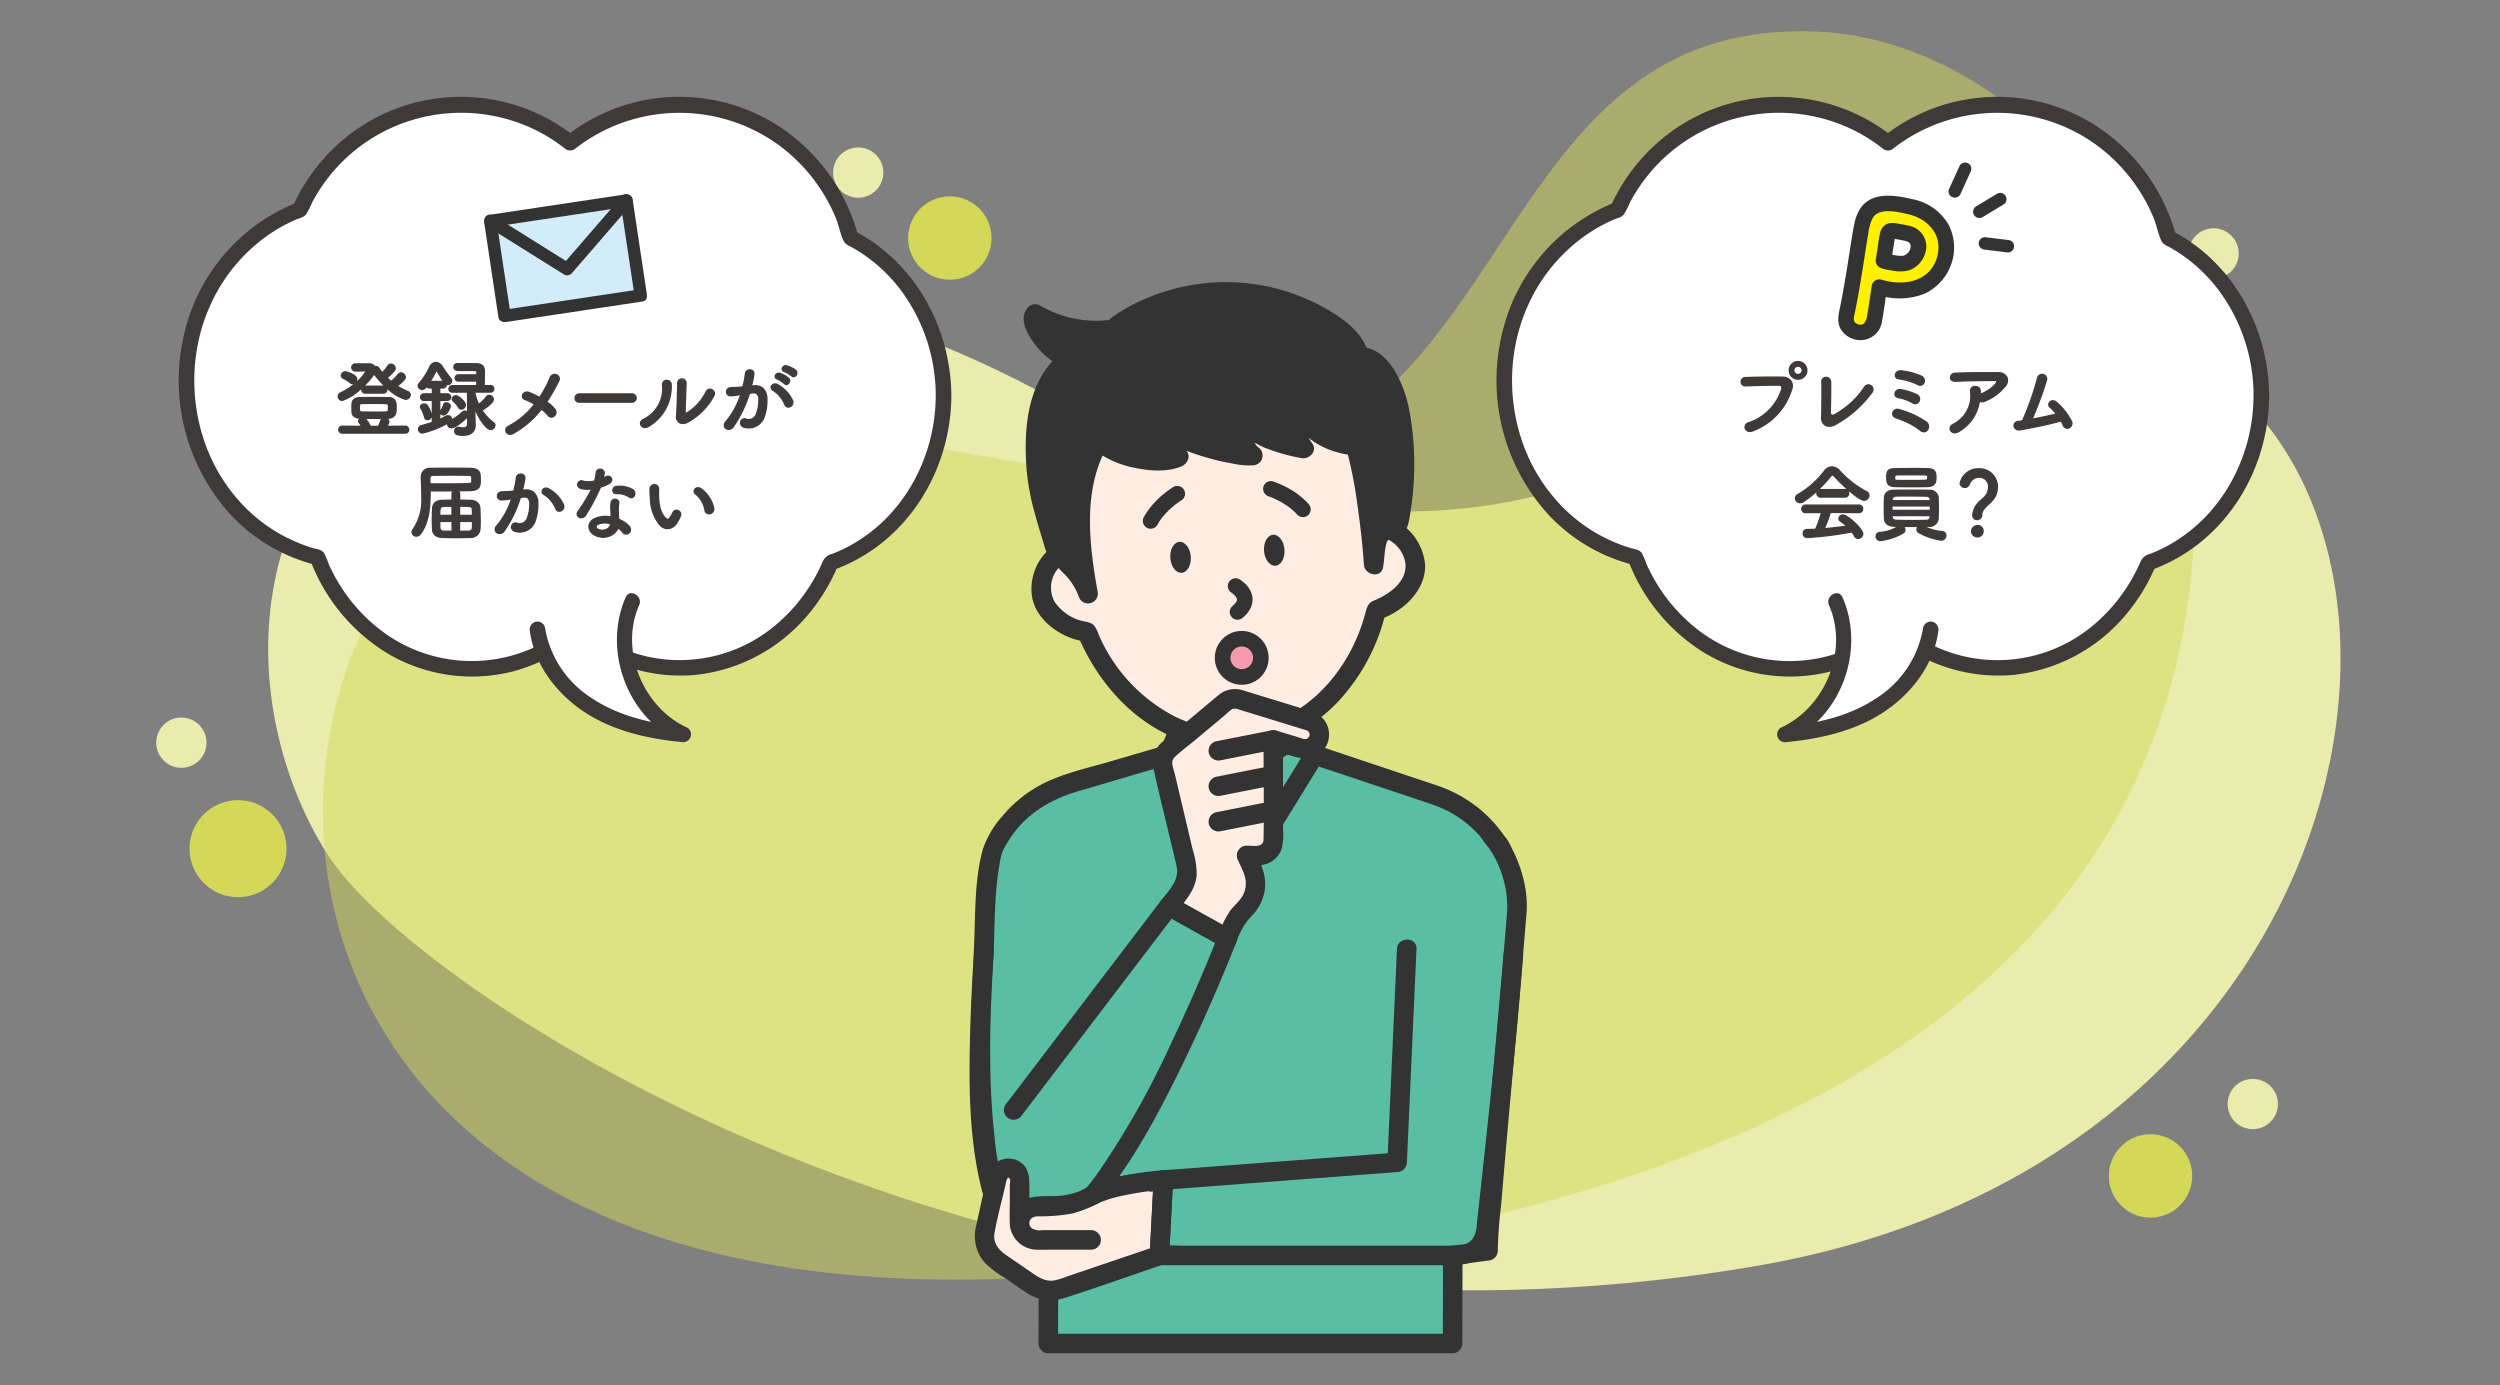
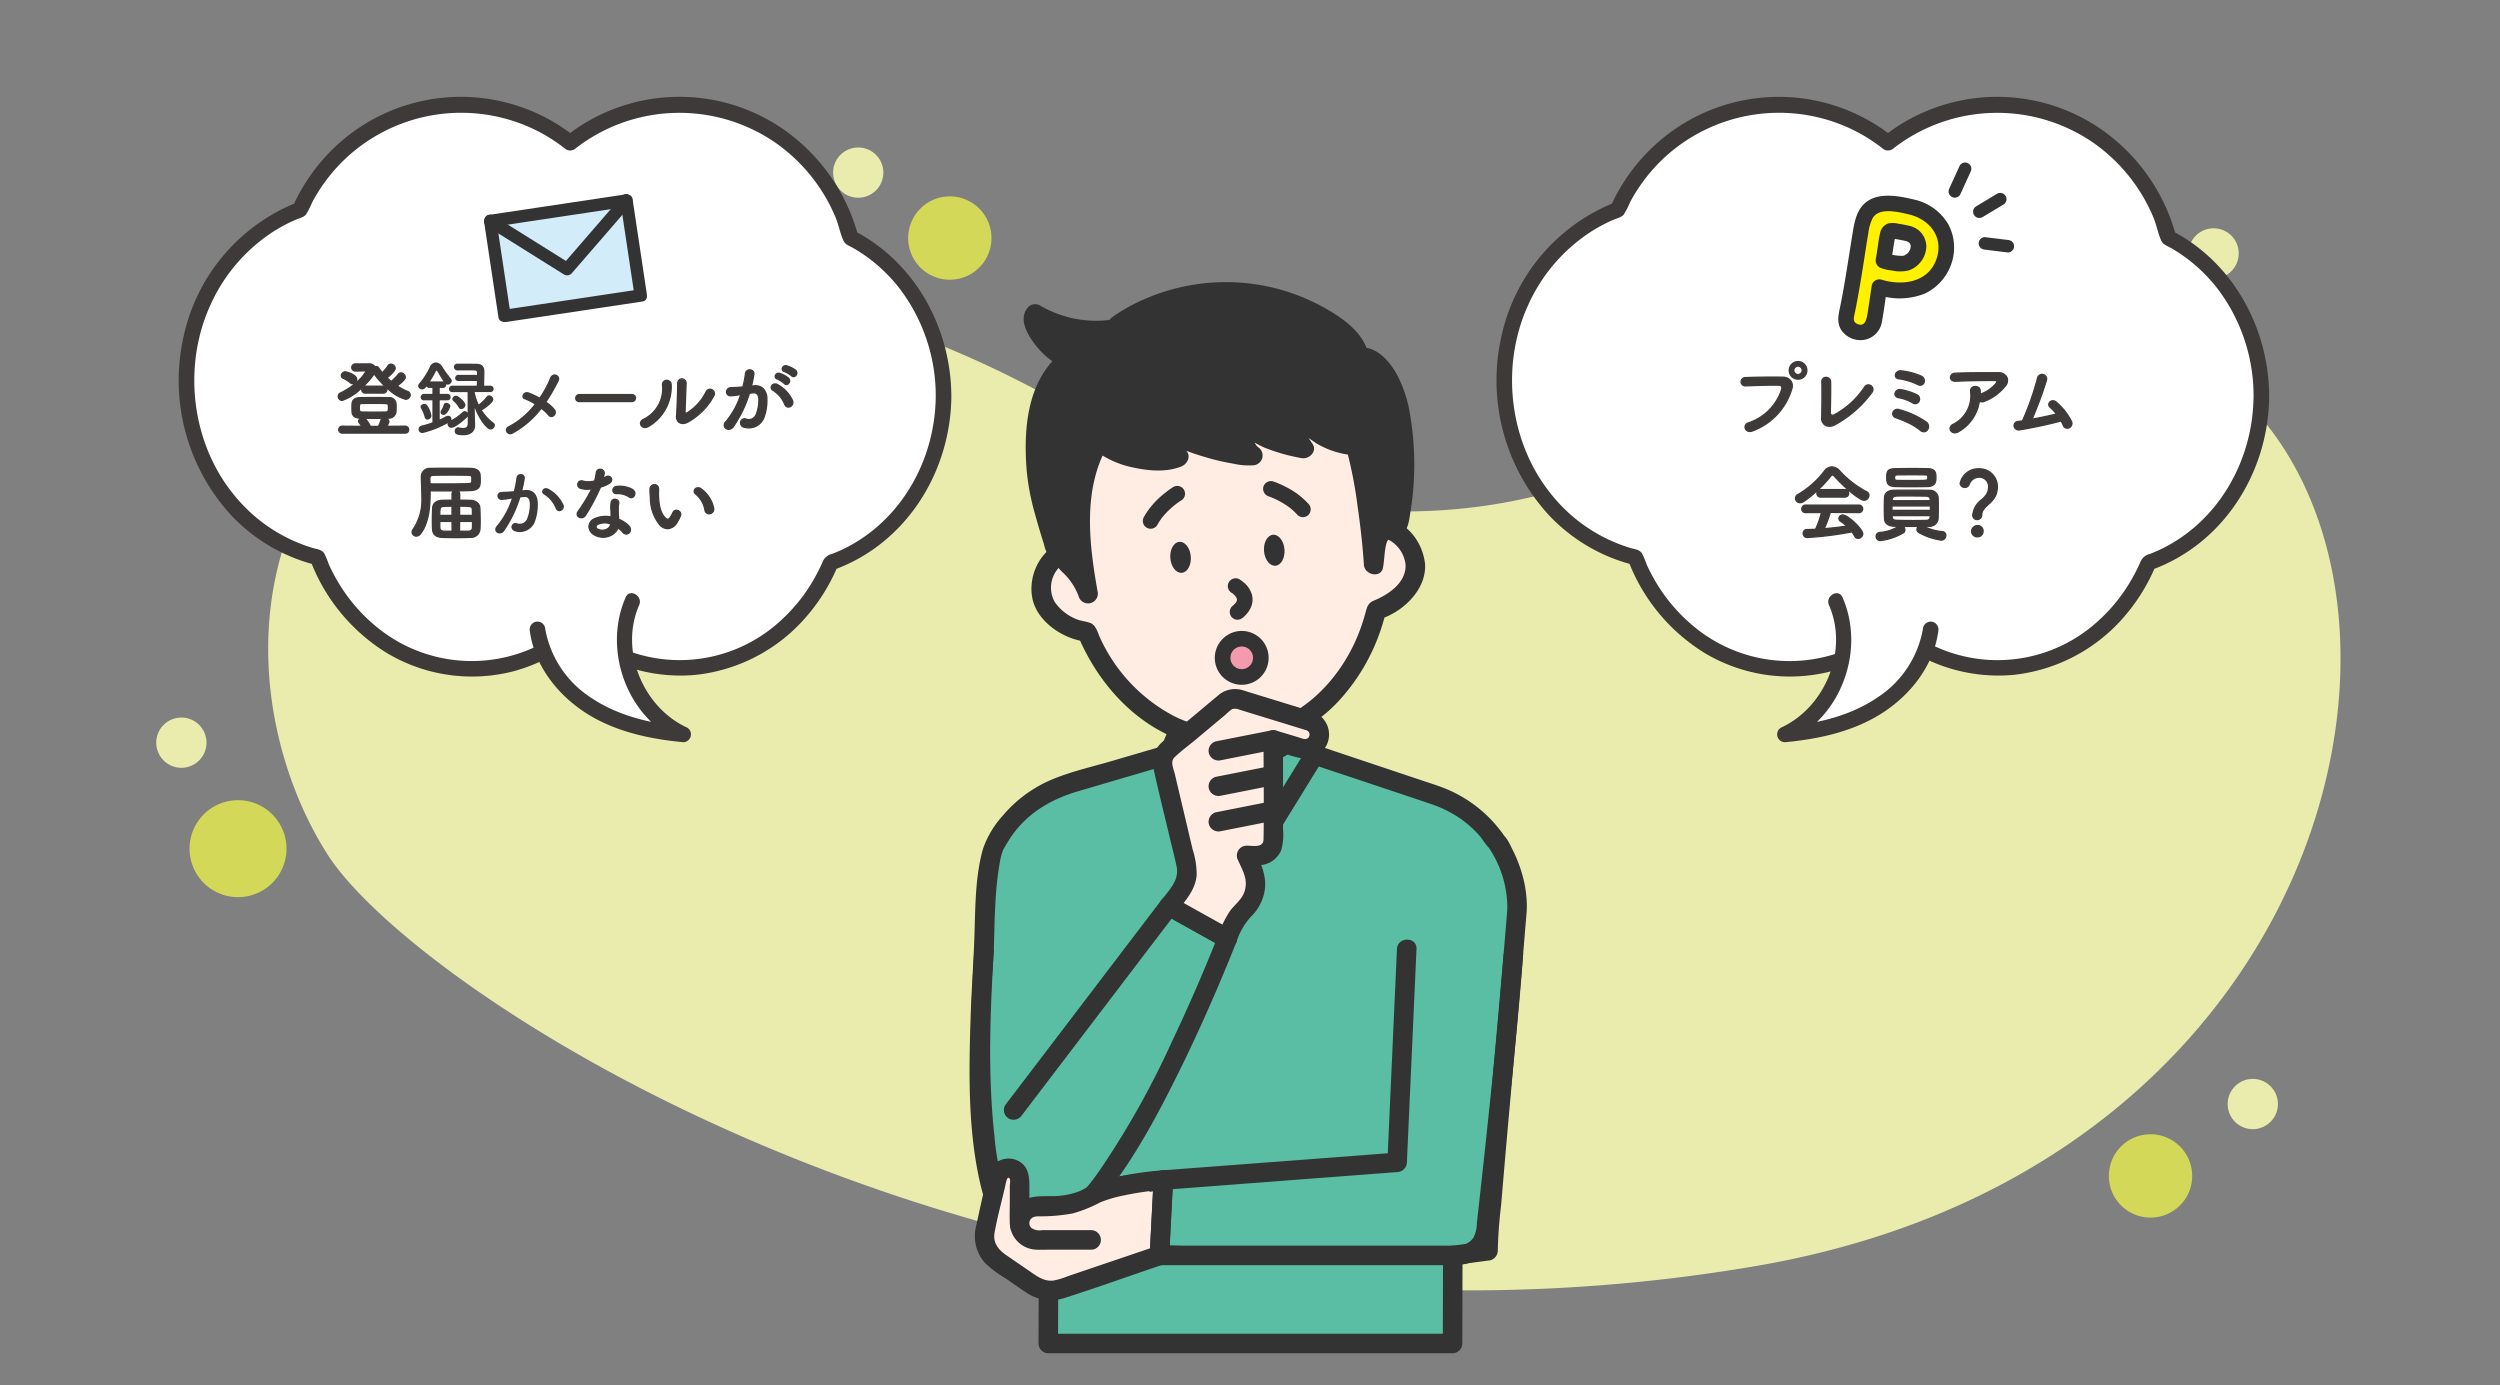
<svg xmlns="http://www.w3.org/2000/svg" width="480" height="266" viewBox="0 0 480 266">
  <rect x="0" y="0" width="480" height="266" fill="#808080" stroke="none" />
  <defs>
    <clipPath id="clip-path">
      <rect id="長方形_478" data-name="長方形 478" width="419.383" height="253.828" fill="none" opacity="0.75" />
    </clipPath>
  </defs>
  <g id="illust_faq" transform="translate(-685 -4358)">
    <rect id="長方形_190" data-name="長方形 190" width="480" height="266" transform="translate(685 4358)" fill="none" />
    <g id="グループ_1196" data-name="グループ 1196" transform="translate(715 4364)">
      <g id="グループ_1195" data-name="グループ 1195" clip-path="url(#clip-path)">
        <path id="パス_7292" data-name="パス 7292" d="M231.311,91.936a109.525,109.525,0,0,1-50.2-16.129C158.419,61.847,111.4,38.729,69.454,55.192,11.6,77.9,15.331,130.643,32.927,158.114S166.277,261.167,307.1,237.085c126.018-21.55,140.4-160.108,70.84-179.717-60.336-17.007-76.228,39.169-146.631,34.568" fill="#e9ecac" />
-         <path id="パス_7293" data-name="パス 7293" d="M390.928,77.479C388.027,39.233,354.191-.356,315.836,0q-1.011.009-2.04.037c-54.911,1.494-53.833,71.11-102.742,82.673s-89.7-25.033-146.978,5.195C12.63,115.055,8.057,246.066,164.751,239.443c125.369-5.3,234.832-47.854,226.177-161.964" fill="#d3d858" opacity="0.5" />
        <path id="パス_7294" data-name="パス 7294" d="M24.983,156.241A9.309,9.309,0,1,1,15,147.661a9.309,9.309,0,0,1,9.985,8.58" fill="#d3d858" />
        <path id="パス_7295" data-name="パス 7295" d="M160.345,39.106a8,8,0,1,1-8.586-7.377,8,8,0,0,1,8.586,7.377" fill="#d3d858" />
        <path id="パス_7296" data-name="パス 7296" d="M390.878,219.18a8,8,0,1,1-8.586-7.377,8,8,0,0,1,8.586,7.377" fill="#d3d858" />
        <path id="パス_7297" data-name="パス 7297" d="M399.82,42.295a4.824,4.824,0,1,1-5.175-4.446,4.825,4.825,0,0,1,5.175,4.446" fill="#e9ecac" />
        <path id="パス_7298" data-name="パス 7298" d="M139.591,26.774a4.824,4.824,0,1,1-5.175-4.446,4.825,4.825,0,0,1,5.175,4.446" fill="#e9ecac" />
        <path id="パス_7299" data-name="パス 7299" d="M9.635,136.228a4.824,4.824,0,1,1-5.175-4.446,4.825,4.825,0,0,1,5.175,4.446" fill="#e9ecac" />
        <path id="パス_7300" data-name="パス 7300" d="M407.345,205.61a4.824,4.824,0,1,1-5.175-4.446,4.825,4.825,0,0,1,5.175,4.446" fill="#e9ecac" />
        <path id="パス_7301" data-name="パス 7301" d="M171.338,231.008l-.07,20.945h77.623l.038-16.909,6.767-.887c-.068-2.746,5.638-64.118,5.586-66.207a23.055,23.055,0,0,0-15.726-21.281l-23.293-7.8-1.36-4.359-12.156,7.13L196.312,134.2l-1.95,4.673L175.1,144.532a23.055,23.055,0,0,0-13.262,10.251l-.644,1.073-.047.079c-2.147,3.609-2.236,20.845-2.236,20.845s-3.9,46.535,5.335,52.041,4.428,2.186,4.428,2.186" fill="#59bea4" />
        <path id="パス_7302" data-name="パス 7302" d="M169.463,231.008q-.034,10.473-.07,20.945a1.9,1.9,0,0,0,1.875,1.875h77.623a1.9,1.9,0,0,0,1.875-1.875q.02-8.456.038-16.909l-1.875,1.875,6.767-.887a1.92,1.92,0,0,0,1.875-1.875,88.156,88.156,0,0,1,.649-8.812q.747-8.927,1.547-17.85c1.045-11.847,2.144-23.691,3.108-35.545.1-1.268.253-2.547.279-3.819a22.348,22.348,0,0,0-.964-6.5,25.777,25.777,0,0,0-1.721-4.363c-.611-1.222-1.492-3.486-3.112-3.486l1.619.929a25.385,25.385,0,0,0-11.1-9.15c-1.5-.632-3.068-1.114-4.614-1.632l-15.933-5.335-4.563-1.528,1.309,1.309q-.68-2.179-1.36-4.358a1.9,1.9,0,0,0-2.754-1.121l-12.156,7.13h1.893l-12.436-7.444A1.906,1.906,0,0,0,194.5,133.7l-1.95,4.672,1.31-1.309L183.519,140.1c-3.673,1.08-7.531,1.942-11.088,3.38a24.983,24.983,0,0,0-9.926,7.16,18.4,18.4,0,0,0-3.8,6.43c-1.422,5.093-1.437,10.743-1.595,15.994-.162,5.407-.574,10.8-.749,16.206-.335,10.35-.542,21.157,1.7,31.326.765,3.475,1.945,7.6,5.05,9.719,1.361.926,2.858,1.713,4.295,2.518a8.819,8.819,0,0,0,1.98.968,1.913,1.913,0,0,0,1.843-3.185,7.053,7.053,0,0,0-1.012-.809c-.2-.144-.393-.284-.592-.422-1.989-1.377-3.866,1.872-1.893,3.238.18.125.357.255.536.381.413.293.1.151.054.035.024.056.13.087.166.139.312.442-.532-1.194-.369-.7v-1l0,.009q.432-.56.862-1.12l-.01,0,.947-.256c.283,0,.971.344.417.035-.375-.209-.757-.4-1.131-.615-1.413-.795-2.811-1.621-4.2-2.463-.417-.254.136.142-.085-.064-.1-.1-.21-.192-.311-.293s-.2-.216-.3-.326c-.345-.384.081.155-.156-.2a13.79,13.79,0,0,1-1.089-1.97c-.119-.263.106.263-.006-.009-.033-.078-.065-.157-.1-.236q-.128-.324-.245-.652c-.154-.433-.294-.871-.425-1.311-.285-.966-.521-1.945-.726-2.931a61.284,61.284,0,0,1-.976-6.694,194.746,194.746,0,0,1-.23-28.945c.114-2.2.313-4.389.423-6.585.156-3.139.138-6.284.336-9.425a64.33,64.33,0,0,1,.8-7.561,13.4,13.4,0,0,1,.744-2.838c-.176.413.167-.259.252-.4.308-.524.621-1.049.951-1.559,3.1-4.792,7.782-7.574,13.138-9.149l12.826-3.772c1.551-.456,3.113-.885,4.656-1.369a2.379,2.379,0,0,0,1.688-1.433q.512-1.216,1.016-2.435.465-1.111.928-2.223l-2.754,1.12,12.435,7.444a1.884,1.884,0,0,0,1.893,0l12.155-7.13-2.754-1.12,1.2,3.844a2.687,2.687,0,0,0,1.837,1.947c2.215.77,4.449,1.489,6.673,2.234,5.351,1.792,10.708,3.57,16.055,5.377a22.145,22.145,0,0,1,5.613,2.826A20.956,20.956,0,0,1,254,154.379c.891.984,1.881,3.148,3.361,3.148l-1.619-.929a20.554,20.554,0,0,1,3.661,11.649c-.035,1.126-.157,2.255-.247,3.378-.4,4.889-.83,9.775-1.26,14.661-1.1,12.548-2.242,25.094-3.3,37.646a101.511,101.511,0,0,0-.768,10.225l1.875-1.875-6.767.887a1.925,1.925,0,0,0-1.875,1.875q-.02,8.454-.038,16.909l1.875-1.875H171.268l1.875,1.875q.034-10.473.07-20.945c.008-2.413-3.742-2.417-3.75,0" fill="#333" />
        <path id="パス_7303" data-name="パス 7303" d="M220.9,134.511l-2.016-6.46H198.876l-2.564,6.146,12.435,7.444Z" fill="#ffede3" />
        <path id="パス_7304" data-name="パス 7304" d="M222.711,134.012l-2.016-6.46a1.922,1.922,0,0,0-1.808-1.376H198.876a1.95,1.95,0,0,0-1.808,1.376q-1.281,3.073-2.564,6.146a1.88,1.88,0,0,0,.862,2.117l12.435,7.444a1.882,1.882,0,0,0,1.892,0l12.156-7.13c2.081-1.22.2-4.462-1.892-3.238l-12.156,7.13h1.892l-12.435-7.444q.432,1.059.862,2.118,1.283-3.074,2.564-6.146l-1.808,1.377h20.011l-1.808-1.377,2.016,6.46c.717,2.3,4.338,1.316,3.616-1" fill="#333" />
        <path id="パス_7305" data-name="パス 7305" d="M241.745,102.388a7.968,7.968,0,0,0-6.61-7.221c.036-7.38,1.591-14.219-2.6-19.264-6.033-7.255-20.545-11.057-29.679-10.365-8.382.634-21.017,5.717-25.921,12.728-4.138,5.915-2.436,13.177-1.478,21.313-3.388.621-5.812,4.168-5.5,8.244.292,3.863,5.081,7.082,8.739,7.519,5.272,12.9,16.8,21.484,29.487,20.524s22.792-11.178,26.061-24.729c3.551-.983,7.8-4.886,7.508-8.749" fill="#ffede3" />
        <path id="パス_7306" data-name="パス 7306" d="M243.62,102.388c-.433-4.352-3.514-8.313-7.986-9.029q.688.9,1.376,1.808c.066-7.524,1.732-15.764-4.141-21.673-4.713-4.742-11.55-7.347-17.963-8.759a39.722,39.722,0,0,0-19.2.2c-6.649,1.8-13.637,4.957-18.456,10.012a17.437,17.437,0,0,0-4.765,10.849c-.387,4.6.546,9.236,1.09,13.787l1.377-1.808c-4.825,1.022-7.632,6.343-6.753,11.017.836,4.449,5.734,7.771,9.989,8.362l-1.31-1.309c4.133,9.976,12.177,18.654,22.97,21.216a28.616,28.616,0,0,0,27.851-9.218,38.029,38.029,0,0,0,8.343-16.2l-1.309,1.31c4.455-1.33,9.1-5.576,8.884-10.557-.1-2.4-3.853-2.417-3.75,0,.149,3.513-3.295,5.767-6.131,6.941-1.187.491-1.325,1.445-1.637,2.57q-.368,1.329-.83,2.63a33.471,33.471,0,0,1-2.151,4.8c-3.142,5.768-8.08,10.777-14.3,13.139a24.172,24.172,0,0,1-19.25-.907,31.927,31.927,0,0,1-14.336-15.072c-.457-.954-.767-2.427-1.823-2.858-.852-.348-1.829-.382-2.7-.747a9.154,9.154,0,0,1-4.214-3.332,5.635,5.635,0,0,1,3.453-8.162,1.876,1.876,0,0,0,1.376-1.809c-.791-6.613-2.973-14.828,1.429-20.657,3.666-4.855,9.943-7.821,15.579-9.665a35.083,35.083,0,0,1,16.84-1.428c6,.97,12.259,2.933,17.152,6.653a12.174,12.174,0,0,1,5.065,8.24c.563,4.1-.1,8.33-.133,12.445a1.891,1.891,0,0,0,1.377,1.808,6.18,6.18,0,0,1,5.233,5.413,1.927,1.927,0,0,0,1.875,1.875,1.888,1.888,0,0,0,1.875-1.875" fill="#333" />
        <path id="パス_7307" data-name="パス 7307" d="M198.632,100.859c.123,1.643-.655,3.041-1.739,3.123s-2.066-1.183-2.191-2.826.655-3.041,1.741-3.123,2.065,1.183,2.189,2.826" fill="#333" />
        <path id="パス_7308" data-name="パス 7308" d="M216.621,99.5c.124,1.643-.654,3.041-1.739,3.123s-2.065-1.183-2.19-2.826.655-3.041,1.739-3.123,2.066,1.183,2.19,2.826" fill="#333" />
        <path id="パス_7309" data-name="パス 7309" d="M206.479,107.821c.058.035.114.073.169.112.032.022.062.045.093.067.2.142-.325-.258-.184-.143.079.064.159.129.235.2a5.337,5.337,0,0,1,.5.52c.115.134-.17-.227-.156-.2s.044.058.064.087c.038.053.074.107.109.162a3.2,3.2,0,0,1,.207.393c-.051-.119-.1-.239-.152-.358a2.478,2.478,0,0,1,.172.615l-.054-.4a2.244,2.244,0,0,1,0,.531l.054-.4a2.477,2.477,0,0,1-.153.567c.05-.119.1-.238.151-.358a2.869,2.869,0,0,1-.175.351c-.038.066-.079.13-.122.193-.067.1-.235.262.068-.08a7.034,7.034,0,0,1-.754.751,1.507,1.507,0,0,0-.439,1.06,1.526,1.526,0,0,0,.439,1.061,1.51,1.51,0,0,0,1.061.439,1.685,1.685,0,0,0,1.06-.439,5.327,5.327,0,0,0,1.528-2,3.7,3.7,0,0,0,.2-2.259,4.7,4.7,0,0,0-1.66-2.507,6.591,6.591,0,0,0-.744-.551,1.5,1.5,0,1,0-1.514,2.59" fill="#333" />
        <path id="パス_7310" data-name="パス 7310" d="M213.615,89.315c.207.067.41.145.611.226.135.054.543.245.005,0,.122.057.247.108.37.164q.419.189.826.4a16.4,16.4,0,0,1,1.946,1.182l.22.16.146.11q-.273-.213-.085-.065c.169.138.339.275.5.42a11.437,11.437,0,0,1,.95.944,1.51,1.51,0,0,0,2.121,0,1.534,1.534,0,0,0,0-2.121,14.973,14.973,0,0,0-4.286-3.22,16.769,16.769,0,0,0-2.528-1.092,1.513,1.513,0,0,0-1.846,1.048,1.534,1.534,0,0,0,1.048,1.845" fill="#333" />
        <path id="パス_7311" data-name="パス 7311" d="M195.271,87.5a15.875,15.875,0,0,0-1.533,1.1,16.5,16.5,0,0,0-2.568,2.451,13.908,13.908,0,0,0-1.541,2.208,1.5,1.5,0,0,0,2.591,1.515q.252-.462.547-.9.134-.2.275-.391a.93.93,0,0,1,.143-.189c.018-.014-.215.271-.114.148.033-.04.064-.081.1-.121a15.085,15.085,0,0,1,1.308-1.414q.582-.555,1.213-1.054c.043-.034.087-.066.129-.1-.054.045-.327.249-.139.108.089-.067.178-.134.268-.2q.2-.146.4-.285c.143-.1.287-.194.436-.284a1.5,1.5,0,1,0-1.514-2.59" fill="#333" />
        <path id="パス_7312" data-name="パス 7312" d="M192.743,139.815q3.684,5.982,7.368,11.963.524.848,1.045,1.7a1.9,1.9,0,0,0,3.239,0l5.212-9.5.76-1.384c1.16-2.117-2.077-4.011-3.239-1.892q-2.605,4.752-5.213,9.5-.378.693-.759,1.384H204.4q-3.684-5.982-7.37-11.963l-1.043-1.7c-1.263-2.051-4.509-.17-3.239,1.893" fill="#333" />
        <path id="パス_7313" data-name="パス 7313" d="M220.8,137.923l-7.368,11.963q-.522.848-1.045,1.7h3.238q-2.605-4.752-5.213-9.5l-.759-1.384c-1.161-2.116-4.4-.226-3.238,1.893q2.607,4.752,5.213,9.5l.759,1.383a1.893,1.893,0,0,0,3.238,0l7.369-11.963,1.044-1.7c1.269-2.061-1.973-3.946-3.238-1.893" fill="#333" />
        <path id="パス_7314" data-name="パス 7314" d="M184.085,57.164a22.908,22.908,0,0,1-15.333-2.885c-.585.47-.4,1.4-.1,2.084A13.181,13.181,0,0,0,175.141,63a17.42,17.42,0,0,0-5.789,10.236,41.843,41.843,0,0,0-.279,11.956c.251,2.912,1.556,7.747,3.729,14.551,2.986,3.205,1.38,1.778,2.986,3.205a12.312,12.312,0,0,1,3.141,5.087c-1.76-9.831-2.893-20.664,2.071-29.33,3.361,2.988,11.176,4.807,15.315,3.047-1.736-1.427-2.808-4.293-3.566-6.408,3.806,4.02,15.5,6.472,17.841,6.115-1.752-1.188-2.636-5.58-3.6-7.467,5.315,4.329,7.805,5.013,13.381,6.148-1.377-1.951-2.711-4.284-2.213-7.2,3.913,3.74,6.877,6.268,12.12,6.622,1.651,5.616,3.1,17.021,3.46,22.862.7-3.788-.109-6.482,3.689-7.124a1.363,1.363,0,0,0,.811-.316,1.436,1.436,0,0,0,.25-.67,53.492,53.492,0,0,0-.294-23.579c-.378-1.423-2.906-8.574-7.266-8.211-.829-4.484-7.174-7.757-10.869-9.421a37.73,37.73,0,0,0-18.534-2.929c-8.631.653-17.4,6.019-17.443,6.986" fill="#333" />
        <path id="パス_7315" data-name="パス 7315" d="M183.587,55.356a21.218,21.218,0,0,1-13.889-2.7,1.9,1.9,0,0,0-2.272.293c-1.884,2.088-.379,4.892,1.024,6.819a15.315,15.315,0,0,0,5.745,4.851l-.381-2.945c-6.627,5.455-7.315,14.61-6.7,22.56a45.429,45.429,0,0,0,1.618,8.5c.539,1.975,1.134,3.936,1.744,5.891a6.829,6.829,0,0,0,1.448,2.937c.422.457.845.915,1.244,1.393a9.551,9.551,0,0,0,.922,1,11.745,11.745,0,0,1,3.028,4.587,1.877,1.877,0,0,0,3.616-1c-1.629-9.152-2.87-19.419,1.882-27.886l-2.946.38a18.3,18.3,0,0,0,8.194,3.785c2.879.606,6.155.864,8.946-.256,1.2-.48,2-2.109.827-3.134-1.627-1.425-2.371-3.6-3.084-5.58l-3.133,1.824c2.644,2.7,6.6,4.1,10.15,5.138a43.739,43.739,0,0,0,5.22,1.21,13.441,13.441,0,0,0,3.8.316,1.894,1.894,0,0,0,.946-3.494c-.7-.528-1.149-2.109-1.459-2.968a38.5,38.5,0,0,0-1.464-3.826q-1.473,1.135-2.946,2.272a31.217,31.217,0,0,0,6.972,4.564,35.5,35.5,0,0,0,7.237,2.066c1.457.3,3.123-1.308,2.116-2.755-1.178-1.691-2.327-3.6-2.023-5.754l-3.133.827a34.778,34.778,0,0,0,6.086,4.961,16.8,16.8,0,0,0,7.359,2.21q-.9-.687-1.807-1.376a82.78,82.78,0,0,1,2.186,11.163c.535,3.714.966,7.454,1.206,11.2.126,1.974,3.3,2.707,3.683.5.252-1.45.25-2.968.592-4.4.283-1.187.774-1.1,2.083-1.472,2.181-.617,2.309-3.091,2.613-4.989a55.774,55.774,0,0,0,.634-6.1,56.487,56.487,0,0,0-.765-12.51,24.124,24.124,0,0,0-2.429-7.409c-1.478-2.746-3.944-5.564-7.346-5.393l1.807,1.376c-.8-3.782-4.215-6.422-7.356-8.3a39.571,39.571,0,0,0-8.911-3.948,38.992,38.992,0,0,0-26.511,1.558,32.954,32.954,0,0,0-5.1,2.669c-.907.6-2.372,1.469-2.586,2.656-.425,2.359,3.188,3.372,3.616,1-.067.377-.5.665.063.157.142-.129-.018-.012.338-.259.253-.174.507-.345.767-.509a33,33,0,0,1,4.121-2.177,32.16,32.16,0,0,1,11.528-2.9A36.651,36.651,0,0,1,221.755,56c2.852,1.493,6.643,3.6,7.367,7.023a1.889,1.889,0,0,0,1.809,1.377c2.094-.105,3.435,2.21,4.288,3.878a22.489,22.489,0,0,1,1.939,6.565,52.543,52.543,0,0,1,.554,11.326,45.786,45.786,0,0,1-.586,5.467q-.1.557-.209,1.109-.056.27-.114.54l-.039.179q-.267.618.19.163c.666-.007.107-.133-.022-.134a2.1,2.1,0,0,0-.487.1,6.6,6.6,0,0,0-1.271.464c-3.076,1.5-2.743,5-3.242,7.869l3.684.5c-.253-3.958-.731-7.9-1.289-11.83a83.87,83.87,0,0,0-2.237-11.53,1.941,1.941,0,0,0-1.809-1.377c-4.5-.355-7.661-3.085-10.794-6.072-.913-.87-2.926-.646-3.134.827a11.7,11.7,0,0,0,2.4,8.644l2.117-2.754a34.256,34.256,0,0,1-6.425-1.725,25.977,25.977,0,0,1-6.129-3.941,1.884,1.884,0,0,0-2.944,2.272c1.353,2.781,1.634,6.157,4.269,8.14q.476-1.748.947-3.494c-2.468.321-5.261-.6-7.723-1.307-3.014-.863-6.54-1.956-8.792-4.259-1.252-1.28-3.783.019-3.134,1.825.926,2.571,1.935,5.384,4.047,7.235l.828-3.134a12.1,12.1,0,0,1-6.951.256,14.651,14.651,0,0,1-6.539-2.821,1.9,1.9,0,0,0-2.944.38c-5.286,9.417-4.075,20.579-2.26,30.775l3.616-1a18.378,18.378,0,0,0-2.422-4.608c-.606-.773-1.366-1.349-2.026-2.06-.358-.384-.67-.813-1.019-1.2a3.991,3.991,0,0,1-1.1-1.816q-.476-1.513-.929-3.033c-1.971-6.6-3.377-13.206-2.252-20.138a16.456,16.456,0,0,1,5.481-10.352,1.885,1.885,0,0,0-.379-2.945,12.1,12.1,0,0,1-3.731-2.713,10.71,10.71,0,0,1-1.3-1.74,9.86,9.86,0,0,1-.545-1,3.986,3.986,0,0,1-.172-.376q-.078-.675-.263.048L167.8,55.9a25.32,25.32,0,0,0,16.778,3.074,1.887,1.887,0,0,0,1.31-2.306,1.922,1.922,0,0,0-2.306-1.31" fill="#333" />
        <path id="パス_7316" data-name="パス 7316" d="M166.241,208.077l10.083-13.238,16.068-21.1,3.684-4.837-2.565.672,11.2,6.236q-.432-1.059-.862-2.117c-2.761,6.918-5.7,13.706-8.918,20.465a164.265,164.265,0,0,1-13.575,24.224,42.817,42.817,0,0,1-7.11,8.157,12.033,12.033,0,0,1-1.434,1.08,13.264,13.264,0,0,1-1.782,1c-.484.222.352-.125-.137.057-.145.054-.29.107-.436.154-.286.092-.575.153-.864.229-.487.126.156.04-.353.051a8.147,8.147,0,0,1-1.048-.014c.446.047-.305-.079-.434-.109a3.735,3.735,0,0,1-.445-.146c.413.154-.058-.029-.123-.063a3.505,3.505,0,0,1-1.31-.963,12.18,12.18,0,0,1-2.188-3.473,42.843,42.843,0,0,1-2.735-12.049c-1.325-11.76-.86-23.732-.165-35.519.142-2.411-3.609-2.4-3.75,0-.655,11.118-1.064,22.359-.044,33.468a57.478,57.478,0,0,0,2.586,13.808c1.09,3.094,2.761,6.513,5.854,8.035,6.361,3.13,12.646-3.475,16.231-7.925,5.943-7.379,10.487-15.87,14.669-24.334,4.059-8.216,7.731-16.628,11.127-25.138a1.881,1.881,0,0,0-.862-2.118l-11.2-6.236a1.936,1.936,0,0,0-2.566.673l-10.083,13.238-16.068,21.1L163,206.184a1.889,1.889,0,0,0,.673,2.566,1.92,1.92,0,0,0,2.565-.673" fill="#333" />
        <path id="パス_7317" data-name="パス 7317" d="M221.38,132.42l-13.52-4.158a2.74,2.74,0,0,0-2.563.517l-11.161,9.331a2.739,2.739,0,0,0-.909,2.73l4.533,19.242A5.888,5.888,0,0,1,196.713,165l-2.256,2.962,11.2,6.236c.312-.783.584-1.473.807-2.043a9.187,9.187,0,0,1,2.357-3.438,6.92,6.92,0,0,0,1.645-7.925l-1.138-2.551h2.4a2.739,2.739,0,0,0,2.74-2.739V136.068l5.32,1.6a2.74,2.74,0,0,0,1.592-5.243" fill="#ffede3" />
        <path id="パス_7318" data-name="パス 7318" d="M221.878,130.612l-12.114-3.726c-.467-.143-.933-.311-1.406-.432a4.922,4.922,0,0,0-4.536,1.123c-1.572,1.283-3.115,2.605-4.673,3.907l-5.582,4.667a5.207,5.207,0,0,0-2.09,5.437c.957,4.4,2.067,8.774,3.1,13.158.448,1.9.962,3.8,1.346,5.714.527,2.632-1.614,4.623-3.085,6.554a1.887,1.887,0,0,0,.673,2.565l11.2,6.236a1.907,1.907,0,0,0,2.754-1.121,12.685,12.685,0,0,1,2.682-4.653,9.069,9.069,0,0,0,2.681-5.123c.413-2.819-.773-5.143-1.881-7.625l-1.619,2.821c.8,0,1.6.035,2.4,0a4.7,4.7,0,0,0,4.269-2.9,10.8,10.8,0,0,0,.345-4V136.068l-2.373,1.808,2.9.868a15.561,15.561,0,0,0,3.414.888,4.61,4.61,0,0,0,1.6-9.02c-2.264-.845-3.242,2.779-1,3.616a.872.872,0,0,1,.016,1.616c-.463.187-1.182-.16-1.626-.294l-4.3-1.29a1.893,1.893,0,0,0-2.374,1.808c0,6.365.114,12.741,0,19.105-.029,1.675-2.046,1.191-3.267,1.191a1.9,1.9,0,0,0-1.619,2.822c.886,1.985,1.927,3.6,1.276,5.85-.473,1.636-1.839,2.547-2.821,3.855a20.068,20.068,0,0,0-2.315,4.806l2.755-1.12-11.2-6.236q.336,1.282.673,2.565c1.614-2.119,3.412-4.054,3.68-6.836a15.823,15.823,0,0,0-.783-5.009L195.589,142.7c-.243-1.031-.96-2.456-.09-3.292,1.256-1.205,2.7-2.26,4.038-3.375l5.749-4.807a9.853,9.853,0,0,1,1.3-1.086,2.126,2.126,0,0,1,1.4.125l12.9,3.967c2.312.711,3.3-2.908,1-3.616" fill="#333" />
        <path id="パス_7319" data-name="パス 7319" d="M204.42,139.962l9.215-1.823,1.33-.263a1.887,1.887,0,0,0,1.31-2.307,1.923,1.923,0,0,0-2.306-1.309l-9.215,1.823-1.331.263a1.886,1.886,0,0,0-1.309,2.306,1.922,1.922,0,0,0,2.306,1.31" fill="#333" />
        <path id="パス_7320" data-name="パス 7320" d="M204.42,146.772l9.215-1.823,1.33-.263a1.887,1.887,0,0,0,1.31-2.307,1.923,1.923,0,0,0-2.306-1.309l-9.215,1.823-1.331.263a1.886,1.886,0,0,0-1.309,2.306,1.922,1.922,0,0,0,2.306,1.31" fill="#333" />
        <path id="パス_7321" data-name="パス 7321" d="M204.42,153.582l9.215-1.823,1.33-.263a1.887,1.887,0,0,0,1.31-2.307,1.923,1.923,0,0,0-2.306-1.309l-9.215,1.823-1.331.263a1.886,1.886,0,0,0-1.309,2.306,1.922,1.922,0,0,0,2.306,1.31" fill="#333" />
        <path id="パス_7322" data-name="パス 7322" d="M192.607,235.044l-18.83,6.385a6.344,6.344,0,0,1-5.6-.757l-6.641-4.555a5.658,5.658,0,0,1-2.389-5.932l2.385-10.427a2.144,2.144,0,0,1,2.07-1.478,2.106,2.106,0,0,1,2.156,2.052V228.8a1.906,1.906,0,0,0,2.829,1.585l16.21-8.559,8.559-1.255Z" fill="#ffede3" />
        <path id="パス_7323" data-name="パス 7323" d="M192.108,233.236l-17.163,5.82a13.445,13.445,0,0,1-2.707.814c-1.84.2-3.187-.866-4.6-1.836L163.2,234.99c-1.5-1.029-2.589-2.362-2.243-4.314.536-3.022,1.377-6.018,2.061-9.01.053-.231.332-2.2.866-1.324.153.251,0,1.076,0,1.36v2.738c0,1.443-.069,2.9,0,4.347a3.834,3.834,0,0,0,5.666,3.206c2.44-1.18,4.809-2.54,7.206-3.8l5.67-2.994,2.158-1.139a5.2,5.2,0,0,0,1.1-.579c.155-.148-.615.069-.241.134a2.584,2.584,0,0,0,.684-.1l2.958-.434,4.773-.7-2.374-1.808-.748,14.476c-.124,2.412,3.626,2.4,3.75,0l.748-14.476a1.9,1.9,0,0,0-2.373-1.808l-4.156.61a35.731,35.731,0,0,0-4.394.644,13.522,13.522,0,0,0-2.435,1.235l-4.915,2.6c-2.971,1.568-5.91,3.36-8.974,4.738-.106.047-.2.113-.307.162-.051.024-.05-.009-.039,0s0,.075,0-.138c0-.3,0-.607,0-.911v-5.8c0-2.063-.153-4.1-2.318-5.1a4.1,4.1,0,0,0-5.669,2.8c-.833,3.239-1.518,6.532-2.241,9.8a7.788,7.788,0,0,0,1.7,7.077,21.466,21.466,0,0,0,4,2.991c1.351.926,2.685,1.883,4.055,2.781a8.409,8.409,0,0,0,7.213.963c6.073-1.935,12.082-4.1,18.119-6.144l.615-.209c2.273-.771,1.3-4.394-1-3.616" fill="#333" />
        <path id="パス_7324" data-name="パス 7324" d="M193.355,220.568s-10.039.691-14.272,3.3c-2.559,1.576-6.894,1.829-9.923,1.782a3.211,3.211,0,1,0-.034,6.412h10.43" fill="#ffede3" />
        <path id="パス_7325" data-name="パス 7325" d="M193.355,218.693a62.686,62.686,0,0,0-7.979,1.09,28.853,28.853,0,0,0-5.635,1.665c-.858.366-1.629.9-2.484,1.262a13.628,13.628,0,0,1-3.458.848c-2.218.293-4.84-.227-6.907.71a5.066,5.066,0,0,0-2.9,5.572,5.285,5.285,0,0,0,5.134,4.1c.755.031,1.518,0,2.274,0h8.156a1.876,1.876,0,0,0,0-3.75h-9.439a2.884,2.884,0,0,1-2.047-.39,1.24,1.24,0,0,1-.317-1.469c.337-.714,1.041-.795,1.737-.8a33.664,33.664,0,0,0,6.44-.546,26.32,26.32,0,0,0,5.331-2.136,24.6,24.6,0,0,1,4.658-1.352,54.17,54.17,0,0,1,7.436-1.051c2.394-.168,2.412-3.919,0-3.75" fill="#333" />
        <path id="パス_7326" data-name="パス 7326" d="M258.683,177.383c-.9,12.138-2.172,24.251-3.467,36.352q-.807,7.547-1.656,15.087a6.32,6.32,0,0,1-.628,2.751,3.559,3.559,0,0,1-2.993,1.6c-.3.008-.6,0-.9,0H197.747c-1.611,0-3.313-.16-4.918,0-.072.007-.149,0-.222,0l1.875,1.875.748-14.475-1.875,1.875,15.114-1.147,24.238-1.839,5.542-.42a1.925,1.925,0,0,0,1.875-1.875q.809-17.952,1.616-35.9.114-2.527.227-5.054c.109-2.413-3.641-2.408-3.75,0q-.807,17.952-1.616,35.9-.112,2.527-.227,5.055l1.875-1.875-15.114,1.146L198.9,218.273l-5.542.421a1.925,1.925,0,0,0-1.875,1.875l-.748,14.475a1.9,1.9,0,0,0,1.875,1.875h55.978c2.987,0,5.9-.67,7.585-3.453,1.227-2.026,1.154-4.762,1.411-7.064q.425-3.8.839-7.61c1.355-12.439,2.674-24.886,3.7-37.356q.165-2.026.316-4.053c.178-2.407-3.573-2.4-3.75,0" fill="#333" />
        <path id="パス_7327" data-name="パス 7327" d="M212.069,120.021a3.671,3.671,0,1,1-3.938-3.383,3.672,3.672,0,0,1,3.938,3.383" fill="#f49aaf" />
        <path id="パス_7328" data-name="パス 7328" d="M210.569,120.021a4.306,4.306,0,0,1,0,.508c0,.033-.005.066-.008.1-.018.167-.013.132.015-.1,0,0-.041.206-.038.192-.036.16-.089.311-.14.466-.1.317.165-.292,0,0-.049.083-.089.17-.139.252a1.965,1.965,0,0,0-.13.2c-.077.179.241-.269.032-.038-.107.119-.211.237-.329.346.011-.011-.143.127-.145.126s.29-.2,0-.005c-.146.1-.32.161-.462.261-.164.115.348-.113.043-.019-.079.024-.156.053-.235.076s-.16.044-.242.061-.321,0-.1.024c.242.029-.054,0-.107,0-.085,0-.169.005-.254,0s-.167-.009-.251-.013c-.335-.017.329.081.007,0-.158-.041-.315-.074-.47-.128l-.091-.032c-.151-.059-.12-.046.091.039,0,0-.185-.093-.172-.086-.025-.013-.413-.244-.406-.252.02-.024.264.237.04.028-.081-.076-.166-.148-.244-.228-.044-.046-.084-.1-.129-.141-.233-.235.176.281,0,0-.087-.136-.176-.268-.251-.411-.011-.022-.088-.173-.085-.175l.074.179c-.024-.061-.046-.123-.067-.185a5.425,5.425,0,0,1-.133-.531c-.048-.215.024.387.009.044,0-.068-.008-.136-.01-.2a3.962,3.962,0,0,0,.024-.5c-.008.067-.017.135-.025.2.011-.065.024-.129.038-.193s.031-.127.049-.189c.027-.094.06-.184.091-.277.091-.275-.153.275,0,0q.12-.207.242-.413c.16-.273-.178.177-.035.035.056-.056.1-.123.157-.18.019-.021.34-.338.347-.329.019.025-.268.184-.075.06.108-.07.213-.142.326-.205.056-.032.115-.059.172-.09.292-.164-.322.1,0,0,.142-.043.281-.092.427-.126a1.683,1.683,0,0,1,.247-.048c0-.006-.365.034-.043.015a5.158,5.158,0,0,1,.556.007c.347.014-.342-.077-.007,0,.1.023.19.043.285.069.078.023.154.051.231.075.357.11-.21-.126.04.019.058.033.5.285.493.3s-.286-.246-.077-.059c.071.063.144.125.212.192s.131.14.2.208c.226.232-.174-.273,0,0,.106.164.2.328.295.5.159.284-.08-.245-.016-.045.036.11.077.217.107.329.018.064.034.128.048.193s.026.132.037.2q-.044-.346-.018-.094a1.532,1.532,0,0,0,1.5,1.5,1.517,1.517,0,0,0,1.5-1.5,5.165,5.165,0,0,0-9.418-2.648,5.159,5.159,0,0,0-.04,5.795,5.167,5.167,0,0,0,9.458-3.147,1.5,1.5,0,0,0-3,0" fill="#333" />
        <path id="パス_7329" data-name="パス 7329" d="M151.155,70.617c.222-13.607-7.106-25.461-17.831-30.964A34.165,34.165,0,0,0,101.055,14.1,33.533,33.533,0,0,0,79.47,21.418,33.747,33.747,0,0,0,27.577,34.259C15.109,38.892,6.056,51.507,5.812,66.509c-.273,16.753,10.527,30.942,25.152,34.5,4.681,12.353,15.865,21.158,29.056,21.406a30.462,30.462,0,0,0,20.655-7.639,30.134,30.134,0,0,0,24.443,7.1c11.152-1.762,20.088-9.553,24.388-19.843,12.366-4.307,21.408-16.665,21.649-31.417" fill="#fff" />
        <path id="パス_7330" data-name="パス 7330" d="M152.655,70.617c.145-13.194-6.712-26.087-18.574-32.259l.69.9a36.459,36.459,0,0,0-14.619-20.612A35.112,35.112,0,0,0,78.41,20.357h2.121a35.162,35.162,0,0,0-46.537,2.174A35.976,35.976,0,0,0,26.282,33.5l.9-.69a35.835,35.835,0,0,0-21.955,25.9,38.274,38.274,0,0,0,8.992,34.036,33.525,33.525,0,0,0,16.351,9.707q-.525-.523-1.048-1.048a35.723,35.723,0,0,0,14.9,18.06,31.852,31.852,0,0,0,24.1,3.437,33.169,33.169,0,0,0,13.221-7.068H79.615a32.108,32.108,0,0,0,23.833,7.754,32.617,32.617,0,0,0,20.332-10.034,36.109,36.109,0,0,0,7.021-10.768l-.9.689c13.809-4.9,22.44-18.449,22.75-32.863.041-1.931-2.959-1.931-3,0-.26,12.127-6.935,23.764-18.09,28.976q-.9.418-1.821.765a2.566,2.566,0,0,0-1.82,1.586,35.178,35.178,0,0,1-2.083,4,32.325,32.325,0,0,1-5.823,7.106,28.581,28.581,0,0,1-38.282.67,1.547,1.547,0,0,0-2.121,0A28.747,28.747,0,0,1,41.872,114a32.376,32.376,0,0,1-6.311-7.19,35.118,35.118,0,0,1-2.4-4.389,18.364,18.364,0,0,0-.906-2.171c-.473-.746-1.415-.809-2.2-1.036a30.839,30.839,0,0,1-14.95-9.977C6.706,79.162,4.979,64.271,10.472,52.407A32.751,32.751,0,0,1,22.6,38.39a30.565,30.565,0,0,1,4.169-2.2c.654-.282,1.532-.437,1.987-1.018a16.954,16.954,0,0,0,1.221-2.4,32.986,32.986,0,0,1,5.639-7.625,32.44,32.44,0,0,1,38.276-5.633,33.021,33.021,0,0,1,4.519,2.965,1.567,1.567,0,0,0,2.121,0,32.5,32.5,0,0,1,38.388-1.053,33.02,33.02,0,0,1,11.52,14.337c.6,1.439.863,3.072,1.515,4.468.345.739,1.165,1,1.835,1.38q1.056.6,2.062,1.291a30.648,30.648,0,0,1,6.925,6.567,33.971,33.971,0,0,1,6.879,21.148,1.5,1.5,0,0,0,3,0" fill="#3e3a39" />
        <path id="パス_7331" data-name="パス 7331" d="M404.178,70.617c.222-13.607-7.106-25.461-17.831-30.964A34.165,34.165,0,0,0,354.078,14.1a33.533,33.533,0,0,0-21.585,7.322A33.747,33.747,0,0,0,280.6,34.259c-12.468,4.633-21.521,17.248-21.765,32.25-.273,16.753,10.527,30.942,25.152,34.5,4.681,12.353,15.865,21.158,29.056,21.406a30.462,30.462,0,0,0,20.655-7.639,30.134,30.134,0,0,0,24.443,7.1c11.152-1.762,20.088-9.553,24.388-19.843,12.366-4.307,21.408-16.665,21.649-31.417" fill="#fff" />
        <path id="パス_7332" data-name="パス 7332" d="M405.678,70.617c.145-13.194-6.712-26.087-18.573-32.259q.344.448.689.9a36.459,36.459,0,0,0-14.619-20.612,35.112,35.112,0,0,0-41.742,1.715h2.121a35.162,35.162,0,0,0-46.537,2.174A35.976,35.976,0,0,0,279.3,33.5l.9-.69a35.835,35.835,0,0,0-21.955,25.9,38.274,38.274,0,0,0,8.992,34.036,33.525,33.525,0,0,0,16.351,9.707l-1.048-1.048a35.723,35.723,0,0,0,14.9,18.06,31.852,31.852,0,0,0,24.1,3.437,33.169,33.169,0,0,0,13.221-7.068h-2.121a32.108,32.108,0,0,0,23.833,7.754A32.617,32.617,0,0,0,376.8,113.559a36.109,36.109,0,0,0,7.021-10.768l-.9.689c13.809-4.9,22.44-18.449,22.75-32.863.042-1.931-2.958-1.931-3,0-.26,12.127-6.935,23.764-18.09,28.976q-.9.418-1.821.765a2.566,2.566,0,0,0-1.82,1.586,35.179,35.179,0,0,1-2.083,4,32.325,32.325,0,0,1-5.823,7.106,28.581,28.581,0,0,1-38.282.67,1.547,1.547,0,0,0-2.121,0,28.747,28.747,0,0,1-37.743.286,32.376,32.376,0,0,1-6.311-7.19,35.116,35.116,0,0,1-2.4-4.389,18.365,18.365,0,0,0-.906-2.171c-.473-.746-1.415-.809-2.2-1.036a30.839,30.839,0,0,1-14.95-9.977c-8.408-10.079-10.135-24.97-4.642-36.834A32.751,32.751,0,0,1,275.622,38.39a30.564,30.564,0,0,1,4.169-2.2c.654-.282,1.532-.437,1.987-1.018a16.957,16.957,0,0,0,1.221-2.4,32.986,32.986,0,0,1,5.639-7.625,32.44,32.44,0,0,1,38.276-5.633,33.022,33.022,0,0,1,4.519,2.965,1.567,1.567,0,0,0,2.121,0,32.5,32.5,0,0,1,38.388-1.053,33.02,33.02,0,0,1,11.52,14.337c.6,1.439.863,3.072,1.515,4.468.345.739,1.165,1,1.836,1.38q1.055.6,2.061,1.291a30.648,30.648,0,0,1,6.925,6.567,33.972,33.972,0,0,1,6.879,21.148,1.5,1.5,0,0,0,3,0" fill="#3e3a39" />
        <line id="線_104" data-name="線 104" y1="4.347" x2="1.982" transform="translate(345.323 26.403)" fill="#ffd150" />
        <path id="パス_7333" data-name="パス 7333" d="M346.359,31.356l1.734-3.8c.082-.181.165-.363.248-.544a1.3,1.3,0,0,0,.121-.925,1.2,1.2,0,0,0-2.194-.286l-1.733,3.8q-.125.271-.248.544a1.292,1.292,0,0,0-.121.924,1.2,1.2,0,0,0,2.193.287" fill="#333" />
        <line id="線_105" data-name="線 105" y1="2.402" x2="3.99" transform="translate(350.056 32.24)" fill="#ffd150" />
        <path id="パス_7334" data-name="パス 7334" d="M350.661,35.678l3.49-2.1.5-.3A1.2,1.2,0,1,0,353.44,31.2l-3.488,2.1-.5.3a1.2,1.2,0,1,0,1.21,2.072" fill="#333" />
        <line id="線_106" data-name="線 106" x2="4.387" y2="0.536" transform="translate(351.114 40.736)" fill="#ffd150" />
        <path id="パス_7335" data-name="パス 7335" d="M351.114,41.936l3.842.47.545.066a1.2,1.2,0,0,0,.849-.351,1.2,1.2,0,0,0,0-1.7,1.4,1.4,0,0,0-.849-.352l-3.842-.469-.545-.067a1.2,1.2,0,0,0-.849.351,1.2,1.2,0,0,0,0,1.7,1.408,1.408,0,0,0,.849.351" fill="#333" />
        <path id="パス_7336" data-name="パス 7336" d="M38.213,63.872h2.545a1.255,1.255,0,0,1,1.217.545.515.515,0,0,1,.224-.034.577.577,0,0,1,.5.258c.224.3.447.624.7.912a7.963,7.963,0,0,0,1.12-1.329.607.607,0,0,1,.529-.3.851.851,0,0,1,.833.783c0,.369-.625,1.09-1.57,1.826.257.256.529.5.8.72a9.169,9.169,0,0,0,1.362-1.376.616.616,0,0,1,.511-.273.893.893,0,0,1,.832.817c0,.51-1.183,1.408-1.568,1.68a11.4,11.4,0,0,0,2,1.057.743.743,0,0,1,.513.672.874.874,0,0,1-.9.832c-.865,0-3.97-2-6.018-4.882a.518.518,0,0,1-.08.112c-2.29,3.2-5.523,4.994-6.067,4.994a.778.778,0,0,1-.753-.784.7.7,0,0,1,.449-.656,11.261,11.261,0,0,0,4.834-4.082c0-.112-.1-.16-.256-.16-.593.016-.865.031-1.777.031a.68.68,0,0,1,0-1.36ZM35.748,77.158a.651.651,0,0,1-.7-.656.663.663,0,0,1,.7-.673l3.713.032a6.176,6.176,0,0,0-.5-.7.439.439,0,0,1-.112-.289c0-.272.289-.511.608-.575l-.4-.016c-.96-.032-1.44-.513-1.472-1.185,0-.224-.017-.513-.017-.817,0-.287.017-.575.017-.768.032-.56.416-1.137,1.456-1.152.929-.032,1.873-.032,2.8-.032s1.872,0,2.785.032a1.269,1.269,0,0,1,1.392,1.056c.016.209.033.512.033.817s-.017.624-.033.848a1.358,1.358,0,0,1-1.456,1.2l-.48.016a.8.8,0,0,1,.576.687,2.641,2.641,0,0,1-.416.881l3.521-.032a.672.672,0,0,1,.688.688.626.626,0,0,1-.688.641Zm1.52-9.668a5.8,5.8,0,0,0-1.344-.849.56.56,0,0,1-.384-.528.774.774,0,0,1,.784-.72c.272,0,2.161.591,2.161,1.408a.869.869,0,0,1-.8.849.623.623,0,0,1-.417-.16m7.316,4.8a3.408,3.408,0,0,0-.016-.45c-.033-.382-.129-.382-2.4-.382-.912,0-1.872,0-2.672.015-.449,0-.5.16-.5.817,0,.64.047.815.512.815.672.018,1.472.018,2.273.018s1.616,0,2.305-.018c.48-.031.5-.287.5-.815m-4.4-2.817a.667.667,0,1,1,0-1.329h3.377a.667.667,0,1,1,0,1.329Zm2.481,6.386a9.356,9.356,0,0,0,.479-1.168.633.633,0,0,1,.336-.385c-.687.017-1.359.017-2.048.017-.5,0-1.008,0-1.5-.017a.44.44,0,0,1,.191.1,4.68,4.68,0,0,1,.977,1.456Z" fill="#3e3a39" />
        <path id="パス_7337" data-name="パス 7337" d="M47.769,77.283H35.748a.79.79,0,1,1,0-1.578l3.485.029c-.107-.163-.226-.325-.366-.5a.562.562,0,0,1-.139-.366.63.63,0,0,1,.24-.472c-.908-.059-1.468-.539-1.5-1.3,0-.108,0-.225-.007-.35-.005-.148-.01-.307-.01-.472s.005-.32.01-.464c0-.115.007-.22.007-.3.016-.3.18-1.256,1.579-1.277.928-.032,1.882-.032,2.8-.032s1.874,0,2.791.032a1.384,1.384,0,0,1,1.511,1.17c.013.164.033.487.033.828s-.02.683-.032.856A1.491,1.491,0,0,1,44.57,74.4l-.058,0a.77.77,0,0,1,.277.577,2.092,2.092,0,0,1-.316.753l3.3-.029a.8.8,0,0,1,.814.812.748.748,0,0,1-.813.766M35.747,75.955a.538.538,0,0,0-.578.546.526.526,0,0,0,.579.532H47.769a.5.5,0,0,0,.563-.516.545.545,0,0,0-.563-.562l-3.753.033.127-.2a2.6,2.6,0,0,0,.4-.811.683.683,0,0,0-.494-.571l-.268-.1-.248.111a.5.5,0,0,0-.268.311,9.287,9.287,0,0,1-.487,1.183l-.034.07H41.01l-.033-.078a4.61,4.61,0,0,0-.94-1.408.331.331,0,0,0-.143-.071l-.21-.055-.2.04c-.279.057-.507.261-.507.455a.325.325,0,0,0,.082.208,6.26,6.26,0,0,1,.508.719l.114.192Zm5.43-.219h1.408a9.054,9.054,0,0,0,.438-1.082.843.843,0,0,1,.108-.214c-.914.016-1.837.019-2.793,0a5.313,5.313,0,0,1,.839,1.292m-1.7-1.568.452.015c.495.017,1.006.017,1.5.017.7,0,1.36,0,2.046-.017l1.089-.031A1.23,1.23,0,0,0,45.9,73.066c.013-.17.032-.506.032-.838s-.019-.648-.032-.807c-.041-.457-.45-.926-1.269-.941-.913-.032-1.865-.032-2.784-.032s-1.871,0-2.8.032c-1.153.017-1.318.729-1.335,1.034,0,.081,0,.189-.007.306-.005.141-.01.3-.01.456s.005.319.009.465c0,.128.008.247.008.351.031.654.511,1.031,1.351,1.06Zm2.306-.919c-.788,0-1.6,0-2.276-.016-.6,0-.634-.34-.634-.942,0-.618.027-.941.621-.941.8-.016,1.751-.016,2.672-.016,2.344,0,2.483,0,2.527.5a3.225,3.225,0,0,1,.016.459c0,.5,0,.9-.613.942-.695.016-1.518.016-2.313.016m.383-1.665c-.92,0-1.871,0-2.669.016-.321,0-.374.02-.374.691,0,.649.049.692.387.692C40.183,73,41,73,41.783,73s1.614,0,2.3-.016c.343-.024.374-.135.374-.692a3.425,3.425,0,0,0-.014-.423c-.023-.268-.024-.284-2.279-.284M35.7,71.008a.906.906,0,0,1-.878-.909.825.825,0,0,1,.523-.77,13.086,13.086,0,0,0,2.5-1.572.755.755,0,0,1-.663-.173,5.727,5.727,0,0,0-1.31-.828.683.683,0,0,1-.461-.643.9.9,0,0,1,.909-.845c.295,0,2.286.6,2.286,1.533a.935.935,0,0,1-.081.377,7.378,7.378,0,0,0,1.578-1.835c0,.013-.03-.017-.134-.017l-.324.009c-.4.013-.722.023-1.452.023a.806.806,0,0,1,0-1.611h2.561a1.434,1.434,0,0,1,1.273.523.725.725,0,0,1,.768.3l.115.157c.157.215.318.436.493.643a7.838,7.838,0,0,0,1.007-1.215.732.732,0,0,1,.634-.362.972.972,0,0,1,.958.91c0,.464-.758,1.236-1.506,1.834.186.18.387.361.61.547A8.582,8.582,0,0,0,46.371,65.8a.74.74,0,0,1,.613-.324,1.013,1.013,0,0,1,.957.941c0,.527-.99,1.321-1.472,1.676a11.337,11.337,0,0,0,1.827.946.872.872,0,0,1,.591.788,1,1,0,0,1-1.022.957A8.116,8.116,0,0,1,44.4,68.732a.81.81,0,0,1,.005.086.788.788,0,0,1-.846.782H40.181a.788.788,0,0,1-.845-.782.721.721,0,0,1,0-.081,9.686,9.686,0,0,1-3.64,2.271m4.27-5.932c.348,0,.385.2.385.285a10.969,10.969,0,0,1-4.9,4.195.577.577,0,0,0-.378.543.654.654,0,0,0,.628.659c.52,0,3.718-1.8,5.965-4.941a.436.436,0,0,0,.07-.1l.094-.182.119.168c1.983,2.79,5.067,4.829,5.917,4.829a.751.751,0,0,0,.772-.707.619.619,0,0,0-.435-.556A11.59,11.59,0,0,1,46.178,68.2l-.151-.1.149-.1c.73-.518,1.515-1.232,1.515-1.58a.768.768,0,0,0-.707-.691.5.5,0,0,0-.412.223,9.369,9.369,0,0,1-1.381,1.4l-.079.068-.08-.067c-.3-.25-.568-.488-.809-.727l-.1-.1.111-.087c1.046-.814,1.522-1.466,1.522-1.726a.732.732,0,0,0-.708-.66.479.479,0,0,0-.423.246,8.123,8.123,0,0,1-1.139,1.352l-.094.09-.087-.1c-.214-.242-.407-.505-.592-.76l-.118-.161a.458.458,0,0,0-.4-.206.416.416,0,0,0-.178.024l-.1.041-.053-.1A1.156,1.156,0,0,0,40.758,64H38.2a.528.528,0,0,0-.547.564.519.519,0,0,0,.547.547c.726,0,1.043-.01,1.444-.023Zm.211,3.2a.542.542,0,1,0,0,1.079h3.377a.542.542,0,1,0,0-1.079Zm1.664-2.281a15.88,15.88,0,0,1-1.74,2.034c.025,0,.05,0,.076,0h3.377l.066,0a16.057,16.057,0,0,1-1.779-2.033m-5.521-.472a.654.654,0,0,0-.659.6.439.439,0,0,0,.306.413,5.792,5.792,0,0,1,1.377.868l0,0a.5.5,0,0,0,.335.129.749.749,0,0,0,.675-.724c0-.712-1.807-1.283-2.036-1.283" fill="#3e3a39" />
        <path id="パス_7338" data-name="パス 7338" d="M59.806,73.972a.5.5,0,0,1-.144.176c-.224.224-2.144,1.985-2.994,1.985a.728.728,0,0,1-.736-.7.766.766,0,0,1,.033-.193,18.316,18.316,0,0,1-4.834,1.906.734.734,0,0,1-.77-.737.719.719,0,0,1,.577-.688c.769-.193,1.441-.4,2.082-.624V70.866h-1.6a.59.59,0,0,1-.656-.592.648.648,0,0,1,.656-.656h1.6V68.482h-.545a.616.616,0,0,1-.576-.3c-.336.5-.608.576-.833.576a.747.747,0,0,1-.785-.656.715.715,0,0,1,.209-.481,13.933,13.933,0,0,0,2.017-3.136,1.347,1.347,0,0,1,1.169-.9,1.589,1.589,0,0,1,1.3.9,25.264,25.264,0,0,0,1.6,2.224.61.61,0,0,1,.161.4.786.786,0,0,1-.768.736.63.63,0,0,1-.289-.065v.065a.608.608,0,0,1-.624.64h-.624v1.136H55.9a.6.6,0,0,1,.624.624.6.6,0,0,1-.624.624H54.428v3.666a10.691,10.691,0,0,0,1.137-.576.887.887,0,0,1,.463-.128.617.617,0,0,1,.657.592.561.561,0,0,1-.064.256,9.96,9.96,0,0,0,2.193-1.569.632.632,0,0,1,.432-.175.65.65,0,0,1,.543.336l-.015-3.986h-2.9a.6.6,0,0,1-.673-.592.639.639,0,0,1,.673-.64h4.658c0-.256.031-.576.031-.9H58.061a.593.593,0,0,1-.672-.576.634.634,0,0,1,.672-.608h3.521v-.4c-.016-.448-.176-.448-1.023-.448H57.82a.673.673,0,0,1-.671-.672.649.649,0,0,1,.736-.624c.785,0,2.914,0,3.617.016,1.025.032,1.505.48,1.505,1.505,0,.608-.032,1.872-.048,2.705h1.2a.616.616,0,1,1,0,1.232H61.15a9.392,9.392,0,0,0,.768,2.369,7.647,7.647,0,0,0,1.489-1.472.618.618,0,0,1,.513-.273.848.848,0,0,1,.8.8c0,.624-1.585,1.712-2.177,2.065a9.109,9.109,0,0,0,2.225,2.4.589.589,0,0,1,.256.479.868.868,0,0,1-.833.817c-.751,0-2.224-1.921-3.041-4.161l.016.975.065,2.289v.08c0,.833-.465,1.921-2.274,1.921-1.36,0-1.648-.3-1.648-.816a.674.674,0,0,1,.656-.72.44.44,0,0,1,.144.016,4.417,4.417,0,0,0,.865.112c.5,0,.832-.192.832-.929Zm-8.276.112a6.851,6.851,0,0,0-.7-1.7.5.5,0,0,1-.08-.288c0-.321.368-.529.721-.529a.631.631,0,0,1,.5.192,4.619,4.619,0,0,1,.864,2.033.765.765,0,0,1-.753.769.543.543,0,0,1-.544-.481m3.619-6.851c-.465-.656-.929-1.52-1.2-1.953a.149.149,0,0,0-.128-.1.152.152,0,0,0-.128.1,16.728,16.728,0,0,1-1.136,1.953Zm-.577,5.907a.7.7,0,0,1,.144-.384,4.352,4.352,0,0,0,.479-1.073.465.465,0,0,1,.481-.336c.369,0,.785.272.785.64,0,.144-.561,1.681-1.3,1.681a.569.569,0,0,1-.592-.528m3.473-.929a4.281,4.281,0,0,0-1.008-1.2.525.525,0,0,1-.209-.4.729.729,0,0,1,.721-.624c.48,0,1.808,1.169,1.808,1.761a.833.833,0,0,1-.784.8.578.578,0,0,1-.528-.337" fill="#3e3a39" />
-         <path id="パス_7339" data-name="パス 7339" d="M58.957,77.7c-1.276,0-1.774-.264-1.774-.942a.8.8,0,0,1,.782-.844.582.582,0,0,1,.182.021,4.151,4.151,0,0,0,.826.107c.425,0,.708-.137.708-.8V74.3c-.343.323-2.133,1.955-3.013,1.955a.861.861,0,0,1-.861-.793,17.952,17.952,0,0,1-4.676,1.8.859.859,0,0,1-.9-.861.843.843,0,0,1,.671-.81c.676-.17,1.31-.357,1.987-.591V74.12a.891.891,0,0,1-.82.569.668.668,0,0,1-.667-.58,6.7,6.7,0,0,0-.689-1.659.613.613,0,0,1-.1-.35c0-.4.439-.653.846-.653a.756.756,0,0,1,.589.232,5.277,5.277,0,0,1,.838,1.736V70.992H51.418a.717.717,0,0,1-.781-.717.774.774,0,0,1,.781-.782h1.476v-.886h-.42a.789.789,0,0,1-.574-.219,1.007,1.007,0,0,1-.834.492.866.866,0,0,1-.91-.782.838.838,0,0,1,.241-.564,13.865,13.865,0,0,0,2-3.106,1.474,1.474,0,0,1,1.283-.968,1.708,1.708,0,0,1,1.4.958,25.349,25.349,0,0,0,1.59,2.209.732.732,0,0,1,.188.478.911.911,0,0,1-.892.862.856.856,0,0,1-.171-.016.724.724,0,0,1-.742.656h-.5v.886H55.9a.75.75,0,0,1,0,1.5H54.553v1.792c.017-.032.037-.065.059-.1a4.2,4.2,0,0,0,.464-1.041.584.584,0,0,1,.6-.423.874.874,0,0,1,.91.766c0,.152-.566,1.806-1.422,1.806a.729.729,0,0,1-.611-.314v.859a10.06,10.06,0,0,0,.948-.49,1.017,1.017,0,0,1,.527-.145.742.742,0,0,1,.781.717v.013a10.113,10.113,0,0,0,1.92-1.419.736.736,0,0,1,.934-.068l-.015-3.539H56.877a.719.719,0,0,1-.8-.719.765.765,0,0,1,.8-.765h4.535c0-.087.008-.181.013-.279.006-.118.012-.241.014-.366H58.06a.718.718,0,0,1-.8-.7.757.757,0,0,1,.8-.733h3.4v-.275c-.011-.305-.012-.324-.9-.324H57.82a.8.8,0,0,1-.8-.8.773.773,0,0,1,.862-.749c.8,0,2.915,0,3.62.015,1.11.036,1.627.553,1.627,1.629,0,.435-.017,1.2-.032,1.906l-.013.674H64.16a.718.718,0,0,1,.765.735.726.726,0,0,1-.765.749H61.3a9.22,9.22,0,0,0,.665,2.051,7.525,7.525,0,0,0,1.34-1.354.739.739,0,0,1,.614-.323.975.975,0,0,1,.925.926c0,.721-1.677,1.821-2.127,2.1a8.97,8.97,0,0,0,2.124,2.262.7.7,0,0,1,.306.58.986.986,0,0,1-.957.941c-.761,0-2.063-1.65-2.905-3.605l.005.293.064,2.371c0,.479-.173,2.046-2.4,2.046m-.992-1.536a.55.55,0,0,0-.532.594c0,.365.117.692,1.524.692,1.939,0,2.148-1.256,2.148-1.8v-.08l-.091-4,.253.7c.824,2.26,2.273,4.079,2.924,4.079a.747.747,0,0,0,.707-.691.468.468,0,0,0-.2-.38,9.2,9.2,0,0,1-2.257-2.434l-.069-.109.11-.065c.854-.508,2.117-1.482,2.117-1.957a.721.721,0,0,0-.675-.676.489.489,0,0,0-.412.223,7.865,7.865,0,0,1-1.516,1.5l-.121.089-.065-.136a9.5,9.5,0,0,1-.779-2.4L61,69.158H64.16a.493.493,0,1,0,0-.984H62.832l.018-.931c.015-.7.032-1.466.032-1.9,0-.935-.414-1.349-1.384-1.379-.7-.015-2.816-.015-3.613-.015-.452,0-.612.267-.612.5a.551.551,0,0,0,.552.546h2.733c.844,0,1.129,0,1.149.569v.53H58.06a.511.511,0,0,0-.546.483c0,.209.143.452.546.452h3.631v.125c0,.171-.009.343-.017.5-.007.14-.014.273-.014.391v.125H56.877a.515.515,0,0,0-.548.515c0,.228.144.469.548.469H59.9v.124l.017,4.192.016-.031v1.794c0,.719-.3,1.054-.958,1.054a4.337,4.337,0,0,1-.89-.117.426.426,0,0,0-.118-.011m-6.547-6.42a.52.52,0,0,0-.531.532.467.467,0,0,0,.531.467h1.726v4.44l-.084.03c-.715.25-1.38.449-2.092.626a.6.6,0,0,0-.482.568.608.608,0,0,0,.645.611A18.45,18.45,0,0,0,55.9,75.128l.256-.144-.073.284a.648.648,0,0,0-.029.16.6.6,0,0,0,.611.58c.722,0,2.474-1.518,2.906-1.948a.431.431,0,0,0,.12-.143l.151-.3-.164-.283a.525.525,0,0,0-.435-.274.506.506,0,0,0-.35.145,10.044,10.044,0,0,1-2.218,1.586l-.334.17.165-.336a.445.445,0,0,0,.05-.2.49.49,0,0,0-.531-.467.769.769,0,0,0-.4.11,10.653,10.653,0,0,1-1.152.582l-.174.078V70.742h1.6a.479.479,0,0,0,.5-.5.474.474,0,0,0-.5-.5H54.3V68.357h.749a.482.482,0,0,0,.5-.515v-.266l.18.091a.522.522,0,0,0,.234.05.66.66,0,0,0,.642-.612.488.488,0,0,0-.129-.317,24.828,24.828,0,0,1-1.613-2.242,1.473,1.473,0,0,0-1.189-.836,1.234,1.234,0,0,0-1.056.823A13.888,13.888,0,0,1,50.583,67.7a.588.588,0,0,0-.177.4.623.623,0,0,0,.66.532c.186,0,.418-.062.729-.523l.115-.169.1.18a.5.5,0,0,0,.466.239h.67v1.386Zm.049,1.954c-.288,0-.6.162-.6.4a.374.374,0,0,0,.059.219,7.1,7.1,0,0,1,.722,1.74v0a.417.417,0,0,0,.421.378A.636.636,0,0,0,52.7,73.8a4.535,4.535,0,0,0-.835-1.952.5.5,0,0,0-.4-.147m4.209-.225a.346.346,0,0,0-.36.243,4.614,4.614,0,0,1-.5,1.114.583.583,0,0,0-.121.311.447.447,0,0,0,.467.4c.609,0,1.153-1.366,1.172-1.56,0-.286-.355-.512-.66-.512m2.9,1.2a.7.7,0,0,1-.638-.4,4.176,4.176,0,0,0-.978-1.164.646.646,0,0,1-.254-.5.845.845,0,0,1,.846-.749c.561,0,1.933,1.237,1.933,1.885a.953.953,0,0,1-.909.926m-1.024-2.561a.61.61,0,0,0-.6.5.4.4,0,0,0,.167.307,4.385,4.385,0,0,1,1.033,1.232l0,0a.455.455,0,0,0,.418.271.712.712,0,0,0,.659-.676c0-.5-1.254-1.635-1.683-1.635M55.39,67.359H52.323l.127-.193a16.766,16.766,0,0,0,1.128-1.939.263.263,0,0,1,.481,0c.084.132.2.324.323.54.25.429.56.962.868,1.4Zm-2.6-.25h2.125c-.269-.4-.529-.847-.745-1.218-.125-.213-.235-.4-.324-.544a.179.179,0,0,0-.024-.035.1.1,0,0,0-.014.025,16.229,16.229,0,0,1-1.018,1.772" fill="#3e3a39" />
        <path id="パス_7340" data-name="パス 7340" d="M68.464,77.253c-1.1.593-1.9-.88-.864-1.393a15.524,15.524,0,0,0,5.026-4.241,10.277,10.277,0,0,0-1.921-.961c-.864-.3-.256-1.728.864-1.3a14.746,14.746,0,0,1,2.017.96A20.408,20.408,0,0,0,75.6,66.577c.559-1.345,2.192-.48,1.679.544a36.316,36.316,0,0,1-2.32,4.05,6.916,6.916,0,0,1,1.6,1.456.914.914,0,0,1-.177,1.265.754.754,0,0,1-1.136-.128,7.484,7.484,0,0,0-1.3-1.216,17.622,17.622,0,0,1-5.49,4.705" fill="#3e3a39" />
-         <path id="パス_7341" data-name="パス 7341" d="M67.953,77.515a.949.949,0,0,1-.515-.148.964.964,0,0,1-.447-.848.923.923,0,0,1,.553-.771,15.139,15.139,0,0,0,4.9-4.1,9.863,9.863,0,0,0-1.775-.875.7.7,0,0,1-.482-.542.929.929,0,0,1,.343-.853,1.062,1.062,0,0,1,1.089-.135,14.554,14.554,0,0,1,1.933.911,20.192,20.192,0,0,0,1.94-3.627,1.108,1.108,0,0,1,.9-.762,1.042,1.042,0,0,1,.952.438.93.93,0,0,1,.052.971,36.1,36.1,0,0,1-2.259,3.961,6.863,6.863,0,0,1,1.529,1.414,1.034,1.034,0,0,1-.2,1.435.906.906,0,0,1-.687.227.918.918,0,0,1-.629-.373,7.128,7.128,0,0,0-1.177-1.119,17.652,17.652,0,0,1-5.451,4.64h0a1.2,1.2,0,0,1-.57.152m3.207-8.109a.743.743,0,0,0-.476.167.684.684,0,0,0-.255.617.443.443,0,0,0,.317.35,10.39,10.39,0,0,1,1.945.972l.121.075-.089.11a15.468,15.468,0,0,1-5.068,4.275.671.671,0,0,0-.414.561.709.709,0,0,0,.332.623.8.8,0,0,0,.831-.014,17.454,17.454,0,0,0,5.451-4.672l.076-.1.1.075a7.655,7.655,0,0,1,1.319,1.238.674.674,0,0,0,.458.279.666.666,0,0,0,.5-.168.8.8,0,0,0,.158-1.095,6.787,6.787,0,0,0-1.573-1.429l-.1-.069.069-.1a35.8,35.8,0,0,0,2.312-4.036.679.679,0,0,0-.035-.717.808.808,0,0,0-.719-.332.886.886,0,0,0-.7.609,20.408,20.408,0,0,1-2.03,3.767l-.064.1-.1-.057a14.866,14.866,0,0,0-2-.951,1.022,1.022,0,0,0-.365-.073" fill="#3e3a39" />
        <path id="パス_7342" data-name="パス 7342" d="M81.267,71.219a.772.772,0,0,1-.85-.769.818.818,0,0,1,.85-.816H91.318a.793.793,0,1,1,0,1.585Z" fill="#3e3a39" />
-         <path id="パス_7343" data-name="パス 7343" d="M91.318,71.344H81.267a.9.9,0,0,1-.975-.894.938.938,0,0,1,.975-.941H91.318a.918.918,0,1,1,0,1.835M81.267,69.759a.693.693,0,0,0-.725.691.649.649,0,0,0,.725.644H91.318a.647.647,0,0,0,.691-.659.655.655,0,0,0-.691-.676Z" fill="#3e3a39" />
        <path id="パス_7344" data-name="パス 7344" d="M93.563,74.517a6.534,6.534,0,0,0,3.648-6.579.828.828,0,1,1,1.65-.128,8.814,8.814,0,0,1-4.4,8.1c-1.232.688-2.113-.848-.9-1.392m8.4.576c-1.04.512-2.177.1-2.065-1.281.112-1.441.224-5.25.224-6.195a.8.8,0,1,1,1.6,0c-.017.624-.177,4.851-.193,5.4-.015.352.176.384.481.208a10.1,10.1,0,0,0,3.569-4,.832.832,0,1,1,1.456.8,12.676,12.676,0,0,1-5.073,5.074" fill="#3e3a39" />
        <path id="パス_7345" data-name="パス 7345" d="M93.843,76.208a1.029,1.029,0,0,1-.554-.158.909.909,0,0,1-.432-.829,1,1,0,0,1,.654-.819,6.448,6.448,0,0,0,3.574-6.459.948.948,0,0,1,.408-.894,1.014,1.014,0,0,1,1.005-.028.9.9,0,0,1,.487.785,8.945,8.945,0,0,1-4.465,8.212,1.4,1.4,0,0,1-.677.19m-.23-1.577h0a.753.753,0,0,0-.507.608.662.662,0,0,0,.318.6A.938.938,0,0,0,94.4,75.8a8.7,8.7,0,0,0,4.337-7.986.647.647,0,0,0-.353-.572.779.779,0,0,0-.754.017.692.692,0,0,0-.293.672,6.7,6.7,0,0,1-3.722,6.7m7.5.8a1.4,1.4,0,0,1-.787-.229,1.463,1.463,0,0,1-.552-1.4c.115-1.478.224-5.284.224-6.185a.965.965,0,0,1,.465-.874.925.925,0,0,1,1.386.876c-.009.343-.062,1.761-.109,3.066-.04,1.081-.077,2.083-.083,2.331-.006.122.018.169.032.177s.1.01.261-.082a9.888,9.888,0,0,0,3.521-3.953.957.957,0,0,1,.825-.555h.02a1,1,0,0,1,.841.485.967.967,0,0,1-.011.993,12.736,12.736,0,0,1-5.125,5.124h0a2.075,2.075,0,0,1-.907.226m-.187-8.559a.676.676,0,0,0-.339.089.711.711,0,0,0-.339.656c0,.9-.109,4.722-.224,6.2A1.208,1.208,0,0,0,100.468,75a1.458,1.458,0,0,0,1.441-.014,12.475,12.475,0,0,0,5.02-5.023.713.713,0,0,0,.015-.742.747.747,0,0,0-.626-.364H106.3a.717.717,0,0,0-.609.424,10.149,10.149,0,0,1-3.618,4.051c-.221.129-.387.156-.513.079a.408.408,0,0,1-.154-.4c.006-.244.043-1.248.084-2.33.047-1.3.1-2.721.108-3.062a.7.7,0,0,0-.324-.648.682.682,0,0,0-.349-.094" fill="#3e3a39" />
        <path id="パス_7346" data-name="パス 7346" d="M114.808,68.082c1.344-.112,2.37.672,2.433,2.465a9.538,9.538,0,0,1-.544,3.569,3.1,3.1,0,0,1-3.762,1.921c-1.264-.368-.752-1.841.224-1.6a1.53,1.53,0,0,0,2.033-.864,7.151,7.151,0,0,0,.513-2.769c0-.977-.337-1.441-1.073-1.377-.24.016-.48.048-.737.08a23.575,23.575,0,0,1-3.1,6.434c-.77,1.089-2.434.16-1.393-1.008a15.439,15.439,0,0,0,2.832-5.2l-.191.033a10.976,10.976,0,0,1-1.729.223.769.769,0,1,1-.048-1.536c.5-.049.992-.032,1.569-.08l.8-.08a17.147,17.147,0,0,0,.5-2.545c.112-1.041,1.745-.945,1.617.128a20.927,20.927,0,0,1-.465,2.257Zm5.89,3.6a5.749,5.749,0,0,0-2.288-2.752c-.785-.432-.08-1.633.912-1.057a6.649,6.649,0,0,1,2.849,3.042c.4,1.056-1.04,1.761-1.473.767m-1.456-4.929c-.832-.3-.256-1.3.5-1.057a5.145,5.145,0,0,1,1.633.9c.656.624-.209,1.632-.769,1.041a5.466,5.466,0,0,0-1.36-.881m1.376-1.425c-.832-.271-.319-1.3.448-1.088a5.32,5.32,0,0,1,1.681.832c.673.609-.176,1.649-.752,1.072a5.6,5.6,0,0,0-1.377-.816" fill="#3e3a39" />
        <path id="パス_7347" data-name="パス 7347" d="M109.917,76.55a.983.983,0,0,1-.143-.01.942.942,0,0,1-.782-.582,1.064,1.064,0,0,1,.312-1.108,15.241,15.241,0,0,0,2.739-4.961,10.359,10.359,0,0,1-1.733.222.862.862,0,0,1-.94-.823.92.92,0,0,1,.88-.962c.259-.025.513-.034.783-.042.25-.008.509-.015.787-.039l.712-.071A16.826,16.826,0,0,0,113,65.732a.9.9,0,0,1,.543-.757,1.034,1.034,0,0,1,1,.1.844.844,0,0,1,.322.814,20.535,20.535,0,0,1-.425,2.1l.355-.032a2.284,2.284,0,0,1,1.751.514,2.816,2.816,0,0,1,.817,2.071,9.677,9.677,0,0,1-.554,3.622,3.251,3.251,0,0,1-3.912,1.993.984.984,0,0,1-.808-1.2.886.886,0,0,1,1.1-.639,1.407,1.407,0,0,0,1.89-.8,7.039,7.039,0,0,0,.5-2.716,1.467,1.467,0,0,0-.311-1.086.776.776,0,0,0-.627-.166c-.2.014-.4.038-.607.063l-.045.006a23.564,23.564,0,0,1-3.1,6.393,1.2,1.2,0,0,1-.976.537m2.5-6.978-.069.2a15.466,15.466,0,0,1-2.857,5.244.861.861,0,0,0-.265.855.693.693,0,0,0,.58.421.943.943,0,0,0,.882-.424,23.338,23.338,0,0,0,3.088-6.4l.025-.076.2-.026c.212-.026.416-.05.618-.065a1.023,1.023,0,0,1,.815.231,1.664,1.664,0,0,1,.392,1.271,7.287,7.287,0,0,1-.525,2.822,1.653,1.653,0,0,1-2.175.933.64.64,0,0,0-.8.462c-.081.3.036.722.637.9a2.965,2.965,0,0,0,3.612-1.849,9.572,9.572,0,0,0,.534-3.517,2.575,2.575,0,0,0-.733-1.893,2.03,2.03,0,0,0-1.564-.451l-.705.064.044-.172a21.183,21.183,0,0,0,.462-2.24.59.59,0,0,0-.224-.584.777.777,0,0,0-.75-.072.657.657,0,0,0-.4.556,17.247,17.247,0,0,1-.5,2.564l-.023.083-.885.088c-.286.025-.548.032-.8.04s-.517.016-.767.04a.669.669,0,0,0-.654.7.617.617,0,0,0,.69.585,11.261,11.261,0,0,0,1.706-.221Zm8.959,2.71a.844.844,0,0,1-.792-.549,5.6,5.6,0,0,0-2.235-2.694.726.726,0,0,1-.4-.627.817.817,0,0,1,.411-.7,1,1,0,0,1,1.025.052,6.691,6.691,0,0,1,2.9,3.106,1.024,1.024,0,0,1-.561,1.342.923.923,0,0,1-.351.069M118.8,67.844a.618.618,0,0,0-.317.085.565.565,0,0,0-.287.48.474.474,0,0,0,.272.411,5.832,5.832,0,0,1,2.342,2.813.6.6,0,0,0,.822.349.77.77,0,0,0,.419-1.023,6.529,6.529,0,0,0-2.794-2.978.919.919,0,0,0-.457-.137m2.18.1a.649.649,0,0,1-.471-.219,5.387,5.387,0,0,0-1.31-.849h0a.623.623,0,0,1-.456-.808.822.822,0,0,1,1.033-.485,5.3,5.3,0,0,1,1.681.925.822.822,0,0,1,.248.817.838.838,0,0,1-.569.6.626.626,0,0,1-.154.02m-1.7-1.3a5.525,5.525,0,0,1,1.41.913.383.383,0,0,0,.381.128.591.591,0,0,0,.388-.42.571.571,0,0,0-.178-.573,5.029,5.029,0,0,0-1.582-.867.571.571,0,0,0-.724.326c-.072.212.041.4.305.493m3.083-.2a.655.655,0,0,1-.461-.205,5.5,5.5,0,0,0-1.327-.788.637.637,0,0,1-.485-.8.81.81,0,0,1,1-.526,5.451,5.451,0,0,1,1.731.86.818.818,0,0,1,.268.811.847.847,0,0,1-.559.623.6.6,0,0,1-.171.026m-1.5-2.1a.546.546,0,0,0-.529.378c-.067.222.054.406.323.493h0a5.621,5.621,0,0,1,1.427.846.374.374,0,0,0,.385.117.6.6,0,0,0,.385-.439.568.568,0,0,0-.191-.569,5.266,5.266,0,0,0-1.628-.8.663.663,0,0,0-.172-.023" fill="#3e3a39" />
        <path id="パス_7348" data-name="パス 7348" d="M58.245,90.034c.7,0,1.409.017,2.066.032,1.136.048,1.776.689,1.808,1.441.031.816.064,1.665.064,2.512,0,.545-.016,1.074-.048,1.617a1.723,1.723,0,0,1-1.824,1.537c-.961.032-1.873.048-2.77.048s-1.777-.016-2.689-.048c-1.184-.048-1.76-.657-1.793-1.521-.032-.576-.047-1.184-.047-1.809,0-.784.031-1.584.063-2.3.032-.7.48-1.425,1.777-1.473.608-.015,1.264-.032,1.937-.032V88.849a.6.6,0,0,1,.416-.608c-.736,0-1.505.017-2.289.017-.768,0-1.553-.017-2.337-.017v.272c0,2.946-.272,5.955-1.873,8a.993.993,0,0,1-.768.417.8.8,0,0,1-.817-.768.9.9,0,0,1,.209-.544c1.393-1.825,1.664-4.034,1.664-6.356,0-1.2-.08-2.417-.1-3.649v-.031a1.6,1.6,0,0,1,1.777-1.65c1.009-.031,2.417-.031,3.825-.031,1.426,0,2.85,0,3.891.031,1.392.033,1.7.705,1.759,1.137a11.579,11.579,0,0,1,.049,1.217c0,.96-.064,1.856-1.985,1.9-.7.017-1.536.032-2.433.048a.623.623,0,0,1,.464.608ZM52.563,86.9c.9.016,1.825.016,2.721.016,1.825,0,3.554-.016,4.754-.065.384-.015.544-.191.56-.383v-.8c-.016-.305-.224-.4-.592-.417-.881-.016-1.984-.031-3.106-.031-1.36,0-2.72.015-3.681.031-.447,0-.688.192-.688.625Zm4.226,4.289c-.545,0-1.072.017-1.568.032-.737.016-.785.336-.785,1.729h2.353Zm0,2.93H54.436c0,.4,0,.8.015,1.232s.305.624.8.641C55.717,96,56.26,96,56.805,96Zm1.456,0L58.229,96c.592,0,1.17,0,1.712-.016.45,0,.753-.192.77-.657.016-.416.016-.816.016-1.216Zm2.466-1.169c0-.368,0-.72-.017-1.088-.032-.656-.24-.673-2.449-.673v1.761Z" fill="#3e3a39" />
        <path id="パス_7349" data-name="パス 7349" d="M57.54,97.347c-.88,0-1.762-.015-2.694-.049-1.178-.047-1.875-.645-1.913-1.64-.031-.574-.047-1.185-.047-1.814,0-.782.03-1.573.064-2.31.044-.955.753-1.55,1.9-1.592.555-.016,1.177-.031,1.817-.032V88.85a.782.782,0,0,1,.153-.482l-.719.007c-.762.008-1.545.008-2.34,0-.349,0-.7-.008-1.053-.009v.147c0,2.793-.226,5.938-1.9,8.08a1.118,1.118,0,0,1-.867.465.931.931,0,0,1-.942-.893,1.018,1.018,0,0,1,.235-.62,10.046,10.046,0,0,0,1.639-6.28c0-.659-.025-1.335-.049-1.99-.02-.55-.04-1.1-.047-1.658v-.032a1.721,1.721,0,0,1,1.9-1.775c1.01-.031,2.443-.031,3.828-.031,1.4,0,2.852,0,3.9.031,1.481.034,1.813.794,1.88,1.243a12.147,12.147,0,0,1,.05,1.236c0,1.08-.159,1.98-2.108,2.029-.6.014-1.284.027-2.026.041a.736.736,0,0,1,.18.49v1.06c.671,0,1.345.016,1.943.032,1.29.055,1.9.822,1.931,1.561.031.816.063,1.661.063,2.517,0,.546-.016,1.078-.048,1.625A1.843,1.843,0,0,1,60.314,97.3c-.981.034-1.888.049-2.774.049m-.752-7.187c-.68,0-1.346.016-1.934.032-1.44.053-1.637.964-1.654,1.354-.034.734-.064,1.52-.064,2.3,0,.623.016,1.231.047,1.8.033.862.627,1.36,1.673,1.4,1.86.067,3.5.067,5.45,0a1.6,1.6,0,0,0,1.7-1.418c.032-.542.048-1.068.048-1.61,0-.851-.032-1.693-.063-2.508-.033-.748-.711-1.28-1.689-1.32-.632-.016-1.351-.032-2.06-.032H58.12V88.85a.5.5,0,0,0-.376-.489l-.259-.081-.241.08a.482.482,0,0,0-.331.49v1.31ZM56.5,84.03c-1.383,0-2.814,0-3.821.031-1.052.028-1.655.584-1.655,1.525.007.583.027,1.133.047,1.68.024.658.049,1.338.049,2a10.279,10.279,0,0,1-1.69,6.432.779.779,0,0,0-.184.468.678.678,0,0,0,.692.643.874.874,0,0,0,.67-.368c1.627-2.084,1.847-5.176,1.847-7.927v-.4h.125c.394,0,.789,0,1.181.009.791.007,1.574.007,2.334,0q.565-.007,1.11-.008h.576c.9-.016,1.727-.031,2.43-.048,1.864-.046,1.864-.888,1.864-1.779a11.7,11.7,0,0,0-.048-1.2c-.1-.651-.662-1.006-1.639-1.029-1.04-.031-2.487-.031-3.888-.031m1.729,12.1H58.1l.018-2.138h2.731v.125c0,.393,0,.8-.016,1.221-.017.5-.336.777-.894.777-.541.015-1.111.015-1.713.015m.141-1.888-.015,1.638c.555,0,1.08,0,1.583-.015.425,0,.636-.176.648-.538s.016-.733.016-1.085ZM56.93,96.13H56.8c-.536,0-1.09,0-1.557-.015-.738-.025-.909-.428-.921-.761-.016-.435-.016-.844-.016-1.237v-.125h2.6Zm-2.37-1.888c0,.353,0,.718.016,1.1.008.233.093.5.679.521.427.014.929.015,1.423.015l-.014-1.638Zm6.275-1.169H58.12V91.062h.125c2.2,0,2.535,0,2.574.792.016.371.016.723.016,1.094Zm-2.465-.25h2.215c0-.323,0-.634-.016-.957-.025-.5-.078-.552-2.2-.554Zm-1.457.25h-2.6v-.125c0-1.363.044-1.835.907-1.854.5-.015,1.025-.032,1.571-.032h.125Zm-2.353-.25h2.1V91.312c-.5,0-.975.017-1.439.032-.578.013-.659.168-.664,1.479m.724-5.784c-.9,0-1.827,0-2.724-.016l-.119,0-.035-1.143c0-.346.14-.754.812-.754.716-.012,2.15-.032,3.682-.032.9,0,1.922.01,3.107.032.322.014.692.088.715.535v.806c-.01.122-.085.485-.68.509-1.067.043-2.624.065-4.758.065m-2.6-.264c.858.014,1.743.014,2.6.014,2.13,0,3.684-.022,4.749-.065.266-.011.426-.108.439-.268v-.79c-.009-.174-.087-.275-.473-.292-1.18-.022-2.2-.032-3.1-.032-1.53,0-2.962.02-3.68.032-.4,0-.564.149-.564.5Z" fill="#3e3a39" />
        <path id="パス_7350" data-name="パス 7350" d="M70.826,88.082c1.345-.112,2.37.672,2.434,2.465a9.564,9.564,0,0,1-.545,3.57,3.1,3.1,0,0,1-3.762,1.92c-1.263-.368-.752-1.84.225-1.6a1.53,1.53,0,0,0,2.033-.864,7.173,7.173,0,0,0,.512-2.77c0-.976-.336-1.44-1.072-1.377-.241.017-.481.049-.737.08a23.554,23.554,0,0,1-3.105,6.435c-.768,1.089-2.433.16-1.393-1.008a15.415,15.415,0,0,0,2.834-5.2l-.192.032a10.875,10.875,0,0,1-1.73.224.769.769,0,1,1-.047-1.536c.5-.049.993-.033,1.569-.081l.8-.08a17.393,17.393,0,0,0,.5-2.544c.111-1.042,1.744-.946,1.616.127A21.4,21.4,0,0,1,70.3,88.13Zm5.891,3.6a5.744,5.744,0,0,0-2.289-2.753c-.784-.432-.08-1.633.912-1.057a6.641,6.641,0,0,1,2.85,3.042c.4,1.056-1.041,1.761-1.473.768" fill="#3e3a39" />
-         <path id="パス_7351" data-name="パス 7351" d="M65.935,96.55a.956.956,0,0,1-.141-.01.942.942,0,0,1-.784-.582,1.064,1.064,0,0,1,.312-1.108,15.2,15.2,0,0,0,2.74-4.961,10.4,10.4,0,0,1-1.734.223.875.875,0,0,1-.941-.824.923.923,0,0,1,.882-.962c.259-.025.513-.033.783-.042.249-.007.509-.015.787-.039l.712-.071a16.939,16.939,0,0,0,.471-2.442.908.908,0,0,1,.542-.757,1.031,1.031,0,0,1,1,.1.843.843,0,0,1,.323.814,20.372,20.372,0,0,1-.423,2.1l.352-.033a2.3,2.3,0,0,1,1.752.514,2.818,2.818,0,0,1,.817,2.071,9.671,9.671,0,0,1-.554,3.622,3.25,3.25,0,0,1-3.912,1.993.984.984,0,0,1-.808-1.2.89.89,0,0,1,1.1-.639,1.4,1.4,0,0,0,1.889-.8,7.037,7.037,0,0,0,.5-2.716,1.47,1.47,0,0,0-.31-1.087.784.784,0,0,0-.626-.165c-.2.014-.4.038-.612.064l-.041.005a23.507,23.507,0,0,1-3.1,6.393,1.2,1.2,0,0,1-.976.537m2.5-6.977-.068.2a15.421,15.421,0,0,1-2.86,5.244.859.859,0,0,0-.263.855.694.694,0,0,0,.581.421.93.93,0,0,0,.88-.424,23.3,23.3,0,0,0,3.089-6.4l.024-.076.2-.025c.214-.026.419-.051.623-.066a1.029,1.029,0,0,1,.815.231,1.666,1.666,0,0,1,.391,1.271,7.31,7.31,0,0,1-.523,2.822,1.651,1.651,0,0,1-2.176.933.634.634,0,0,0-.8.462c-.082.3.036.722.637.9A2.965,2.965,0,0,0,72.6,94.069a9.39,9.39,0,0,0,.535-3.518,2.581,2.581,0,0,0-.733-1.893,2.03,2.03,0,0,0-1.564-.451l-.7.064.044-.172a20.924,20.924,0,0,0,.461-2.24.589.589,0,0,0-.223-.584.772.772,0,0,0-.75-.072.659.659,0,0,0-.4.556,17.408,17.408,0,0,1-.5,2.564l-.023.083-.886.088c-.286.025-.549.033-.8.04s-.516.016-.766.04a.673.673,0,0,0-.657.7.62.62,0,0,0,.691.585,11.154,11.154,0,0,0,1.707-.222Zm8.957,2.709a.843.843,0,0,1-.791-.549,5.6,5.6,0,0,0-2.235-2.694.723.723,0,0,1-.4-.627.818.818,0,0,1,.412-.7,1,1,0,0,1,1.024.052,6.686,6.686,0,0,1,2.9,3.106,1.022,1.022,0,0,1-.561,1.342.928.928,0,0,1-.352.069M74.82,87.844a.609.609,0,0,0-.316.085.565.565,0,0,0-.288.48.476.476,0,0,0,.272.412,5.834,5.834,0,0,1,2.343,2.812.6.6,0,0,0,.82.349.768.768,0,0,0,.421-1.023,6.533,6.533,0,0,0-2.8-2.978.913.913,0,0,0-.456-.137" fill="#3e3a39" />
        <path id="パス_7352" data-name="パス 7352" d="M81.511,87.762a.733.733,0,1,1,.464-1.377,4.271,4.271,0,0,0,2.192-.048,10.423,10.423,0,0,0,.321-1.617.767.767,0,0,1,1.521.145,5.38,5.38,0,0,1-.224.976,4.585,4.585,0,0,0,.511-.272c.721-.512,1.729.48.705,1.217a6.107,6.107,0,0,1-1.713.736,40.455,40.455,0,0,1-2.864,5.394c-.593.96-2.13.336-1.426-.705a31,31,0,0,0,2.626-4.369,4.381,4.381,0,0,1-2.113-.08m2.753,9.012c-1.489-.753-1.665-2.482-.017-3.218a5.241,5.241,0,0,1,3.075-.3v-.56c0-.4-.034-.8-.049-1.2a4.663,4.663,0,0,1,.081-1.073.735.735,0,0,1,1.44.288,3.147,3.147,0,0,0-.1.752c0,.369,0,.769.017,1.233.015.3.046.64.063.992a5.835,5.835,0,0,1,1.952,1.28c.913,1.009-.383,2.146-1.153,1.217a4.578,4.578,0,0,0-.912-.832,3.207,3.207,0,0,1-4.4,1.425m.513-2.1a.487.487,0,0,0,.015.929,1.727,1.727,0,0,0,2.433-.849c.017-.048,0-.111.017-.159a3.21,3.21,0,0,0-2.465.079m3.568-5.906c-.88.048-.943-1.28.08-1.376a5.051,5.051,0,0,1,2.945.56c1.089.656.256,1.985-.527,1.489a4.112,4.112,0,0,0-2.5-.673" fill="#3e3a39" />
        <path id="パス_7353" data-name="パス 7353" d="M85.793,97.269a3.506,3.506,0,0,1-1.585-.384,2.069,2.069,0,0,1-1.254-1.821A1.868,1.868,0,0,1,84.2,93.442a5.285,5.285,0,0,1,3-.337v-.413c0-.258-.015-.523-.028-.778-.008-.139-.015-.278-.021-.418a4.922,4.922,0,0,1,.083-1.1.832.832,0,0,1,1.014-.641.817.817,0,0,1,.673.976l-.02.1a2.707,2.707,0,0,0-.075.635c0,.36,0,.767.017,1.228.007.137.017.282.028.432s.022.316.031.48a5.91,5.91,0,0,1,1.923,1.28,1.124,1.124,0,0,1,.3,1.122.926.926,0,0,1-1.637.26,4.347,4.347,0,0,0-.759-.718,3.081,3.081,0,0,1-1.659,1.481,3.429,3.429,0,0,1-1.27.245m-1.472-.607a3.188,3.188,0,0,0,2.65.129,2.743,2.743,0,0,0,1.578-1.485l.054-.152.134.092a4.716,4.716,0,0,1,.937.855.676.676,0,0,0,1.208-.18.874.874,0,0,0-.244-.873A5.71,5.71,0,0,0,88.73,93.8l-.073-.03,0-.079c-.009-.19-.022-.375-.035-.553-.011-.152-.02-.3-.028-.438-.017-.469-.017-.878-.017-1.24a2.953,2.953,0,0,1,.08-.686l.02-.091A.563.563,0,0,0,88.2,90a.591.591,0,0,0-.722.448,4.7,4.7,0,0,0-.077,1.04c0,.138.013.277.021.415.013.259.028.526.028.791v.71l-.146-.027a5.1,5.1,0,0,0-3,.295,1.63,1.63,0,0,0-1.1,1.4,1.824,1.824,0,0,0,1.117,1.592m1.318-.738a2.011,2.011,0,0,1-.9-.208.608.608,0,0,1-.017-1.151h0a3.323,3.323,0,0,1,2.559-.085l.119.04-.041.119a.2.2,0,0,0,0,.038.385.385,0,0,1-.014.121,1.382,1.382,0,0,1-.789.919,2.1,2.1,0,0,1-.916.208m-.805-1.137a.364.364,0,0,0,.015.706,1.839,1.839,0,0,0,1.6,0,1.142,1.142,0,0,0,.659-.76.213.213,0,0,0,.005-.046,3.041,3.041,0,0,0-2.274.1M81.6,93.517h-.047a.9.9,0,0,1-.782-.461.891.891,0,0,1,.125-.914l.175-.259a30.282,30.282,0,0,0,2.338-3.876,4.448,4.448,0,0,1-1.931-.124.885.885,0,0,1-.652-.645.865.865,0,0,1,.236-.824.911.911,0,0,1,.953-.147,4.1,4.1,0,0,0,2.054-.033,10.5,10.5,0,0,0,.3-1.531.845.845,0,0,1,.948-.732.871.871,0,0,1,.823.9,3.994,3.994,0,0,1-.153.736,2.487,2.487,0,0,0,.245-.139.859.859,0,0,1,1.194.193c.214.3.251.8-.346,1.229a6.18,6.18,0,0,1-1.693.737,39.857,39.857,0,0,1-2.852,5.357,1.09,1.09,0,0,1-.931.536m2.244-5.845-.105.223a29.387,29.387,0,0,1-2.461,4.128l-.175.259a.645.645,0,0,0-.109.661.663.663,0,0,0,.569.323.816.816,0,0,0,.755-.416,39.5,39.5,0,0,0,2.857-5.376l.022-.056.058-.016a5.937,5.937,0,0,0,1.675-.718c.447-.321.442-.666.289-.881a.6.6,0,0,0-.849-.133,3.433,3.433,0,0,1-.414.227l-.37.184.08-.275a5.528,5.528,0,0,0,.22-.95.618.618,0,0,0-.6-.637.589.589,0,0,0-.677.52,10.474,10.474,0,0,1-.325,1.634l-.021.069-.068.016a4.351,4.351,0,0,1-2.262.045.69.69,0,0,0-.7.094.607.607,0,0,0-.163.581.643.643,0,0,0,.477.464h0a4.254,4.254,0,0,0,2.053.077Zm7.355,2a.781.781,0,0,1-.421-.128,4.021,4.021,0,0,0-2.425-.653H88.3a.725.725,0,0,1-.749-.694.882.882,0,0,1,.865-.932,5.122,5.122,0,0,1,3.021.576,1.057,1.057,0,0,1,.582.946.935.935,0,0,1-.474.8.728.728,0,0,1-.345.088m-2.62-1.037a4.229,4.229,0,0,1,2.333.7.5.5,0,0,0,.515.031.691.691,0,0,0,.341-.582.83.83,0,0,0-.46-.725,4.928,4.928,0,0,0-2.87-.543.632.632,0,0,0-.638.666.489.489,0,0,0,.54.461c.081,0,.16-.006.239-.006" fill="#3e3a39" />
        <path id="パス_7354" data-name="パス 7354" d="M96.695,94.788a8.259,8.259,0,0,1-1.809-5.122,16.187,16.187,0,0,1-.08-1.776.817.817,0,1,1,1.633-.017c.032.625-.031.657,0,1.393.064,1.681.368,3.266,1.265,4.13.416.4.624.448.976-.032a6.26,6.26,0,0,0,.529-.945.787.787,0,0,1,1.457.576,7.457,7.457,0,0,1-.625,1.234c-1.025,1.664-2.45,1.52-3.346.559m8.66-2.817a5.042,5.042,0,0,0-1.777-3.1c-.768-.529.095-1.713,1.056-.994a6.138,6.138,0,0,1,2.4,3.714.862.862,0,1,1-1.68.384" fill="#3e3a39" />
        <path id="パス_7355" data-name="パス 7355" d="M98.18,95.624a2.194,2.194,0,0,1-1.577-.751,8.273,8.273,0,0,1-1.842-5.2l-.026-.375a12.109,12.109,0,0,1-.054-1.413.993.993,0,0,1,.992-.961h0a.891.891,0,0,1,.887.943,5.893,5.893,0,0,1,0,.656,6.89,6.89,0,0,0,0,.736c.076,2,.477,3.324,1.227,4.045.211.2.347.3.443.279s.2-.1.346-.295a6.085,6.085,0,0,0,.514-.92.848.848,0,0,1,1.142-.448.892.892,0,0,1,.547,1.117,7.18,7.18,0,0,1-.636,1.256,2.423,2.423,0,0,1-1.794,1.321,1.669,1.669,0,0,1-.173.009M96.787,94.7a1.888,1.888,0,0,0,1.541.663,2.239,2.239,0,0,0,1.606-1.2,6.9,6.9,0,0,0,.613-1.21.637.637,0,0,0-.407-.8.6.6,0,0,0-.818.319,6.361,6.361,0,0,1-.54.964c-.194.264-.351.383-.527.4a.913.913,0,0,1-.638-.348c-.8-.768-1.224-2.147-1.3-4.215a7.29,7.29,0,0,1,0-.757,5.488,5.488,0,0,0,0-.633.639.639,0,0,0-.637-.7h0a.734.734,0,0,0-.743.718,12.161,12.161,0,0,0,.053,1.388l.027.376A8.022,8.022,0,0,0,96.787,94.7m9.359-1.927a.911.911,0,0,1-.913-.781h0a4.885,4.885,0,0,0-1.725-3.026.743.743,0,0,1-.346-.691.847.847,0,0,1,.5-.681,1.028,1.028,0,0,1,1.043.176,6.3,6.3,0,0,1,2.45,3.8,1.035,1.035,0,0,1-1.013,1.2m-.668-.83a.663.663,0,0,0,.778.571.786.786,0,0,0,.655-.917,6.029,6.029,0,0,0-2.352-3.627.774.774,0,0,0-.792-.147.6.6,0,0,0-.357.475.5.5,0,0,0,.239.462,5.146,5.146,0,0,1,1.829,3.183" fill="#3e3a39" />
        <path id="パス_7356" data-name="パス 7356" d="M305.712,75.189a9.9,9.9,0,0,0,6.354-6.387c.129-.431.081-.832-.511-.848-1.569-.048-4.1.048-6.4.129a.793.793,0,1,1-.034-1.585c2.115-.1,5.108-.113,7.14-.08a1.683,1.683,0,0,1,1.745,2.3,12.248,12.248,0,0,1-7.555,8.02c-1.36.511-1.953-1.169-.736-1.553m9.508-8.4a1.689,1.689,0,0,1,0-3.378,1.689,1.689,0,1,1,0,3.378m0-2.513a.833.833,0,0,0-.816.832.816.816,0,0,0,1.631,0,.832.832,0,0,0-.815-.832" fill="#3e3a39" />
        <path id="パス_7357" data-name="パス 7357" d="M305.957,76.961a1.04,1.04,0,0,1-.689-.241.948.948,0,0,1-.323-.91,1,1,0,0,1,.729-.74,9.848,9.848,0,0,0,6.274-6.3.7.7,0,0,0-.009-.542.474.474,0,0,0-.388-.145c-1.452-.044-3.7.035-5.884.111l-.511.018h-.036a.918.918,0,1,1-.005-1.835c2.173-.1,5.227-.112,7.145-.08a2.043,2.043,0,0,1,1.7.805,1.8,1.8,0,0,1,.163,1.666,12.45,12.45,0,0,1-7.629,8.1,1.546,1.546,0,0,1-.535.1m4.635-9.145c.35,0,.675,0,.967.013a.7.7,0,0,1,.582.249.857.857,0,0,1,.046.759,10.1,10.1,0,0,1-6.437,6.471.75.75,0,0,0-.56.552.71.71,0,0,0,.24.67.918.918,0,0,0,.974.1,12.215,12.215,0,0,0,7.481-7.944,1.55,1.55,0,0,0-.132-1.439,1.8,1.8,0,0,0-1.5-.7c-1.914-.033-4.963-.019-7.131.08a.668.668,0,1,0-.005,1.335h.028l.511-.018c1.746-.062,3.54-.124,4.933-.124m4.628-.9a1.814,1.814,0,1,1,1.821-1.806,1.808,1.808,0,0,1-1.821,1.806m0-3.378a1.564,1.564,0,1,0,1.571,1.572,1.566,1.566,0,0,0-1.571-1.572m0,2.5a.933.933,0,0,1-.941-.925.941.941,0,1,1,1.881,0,.933.933,0,0,1-.94.925m0-1.632a.708.708,0,0,0-.691.707.691.691,0,0,0,1.381,0,.708.708,0,0,0-.69-.707" fill="#3e3a39" />
        <path id="パス_7358" data-name="パス 7358" d="M322.21,75.605c-1.072.528-2.5.208-2.448-1.488.047-1.825.08-5.715.031-6.787a.841.841,0,1,1,1.681-.033c.032,1.137-.016,4.723-.064,5.939-.015.448.4.608.784.4a16.236,16.236,0,0,0,5.779-5.282.872.872,0,1,1,1.472.929,21.719,21.719,0,0,1-7.235,6.322" fill="#3e3a39" />
        <path id="パス_7359" data-name="パス 7359" d="M321.249,75.963a1.675,1.675,0,0,1-.908-.249,1.693,1.693,0,0,1-.7-1.6c.045-1.8.08-5.71.031-6.777a.933.933,0,0,1,.407-.873,1.021,1.021,0,0,1,1.006-.013.966.966,0,0,1,.518.844c.033,1.159-.018,4.785-.064,5.947a.328.328,0,0,0,.14.312.464.464,0,0,0,.46-.027,16.054,16.054,0,0,0,5.731-5.238,1,1,0,0,1,.852-.519h.039a1.046,1.046,0,0,1,.865.56,1,1,0,0,1-.071,1.02,21.786,21.786,0,0,1-7.286,6.368,2.317,2.317,0,0,1-1.016.246m-.671-9.389a.691.691,0,0,0-.37.1.683.683,0,0,0-.29.65c.049,1.071.014,4.993-.031,6.8a1.487,1.487,0,0,0,.589,1.384,1.753,1.753,0,0,0,1.678-.011,21.492,21.492,0,0,0,7.186-6.277.743.743,0,0,0,.059-.771.786.786,0,0,0-.652-.425h-.027a.762.762,0,0,0-.642.4,16.344,16.344,0,0,1-5.826,5.327.709.709,0,0,1-.709.017.578.578,0,0,1-.258-.533c.046-1.16.1-4.776.064-5.93a.714.714,0,0,0-.386-.631.82.82,0,0,0-.385-.1" fill="#3e3a39" />
        <path id="パス_7360" data-name="パス 7360" d="M338.753,76.661a12.065,12.065,0,0,0-2.56-1.585c-.817-.383-1.585-.656-2.258-.912-.976-.368-.543-1.856.721-1.505a16.449,16.449,0,0,1,5.25,2.417,1.084,1.084,0,0,1,.16,1.457.9.9,0,0,1-1.313.128m-1.552-5.33a8.2,8.2,0,0,0-2.657-.976c-1.249-.241-.705-1.713.336-1.553a11.586,11.586,0,0,1,3.153.992.922.922,0,0,1,.4,1.265.824.824,0,0,1-1.232.272m1.025-3.489a12.314,12.314,0,0,0-3.682-1.121c-1.121-.144-.689-1.7.577-1.5a12.644,12.644,0,0,1,3.712.992.971.971,0,0,1,.561,1.265.808.808,0,0,1-1.168.368" fill="#3e3a39" />
        <path id="パス_7361" data-name="パス 7361" d="M339.365,77.013a1.108,1.108,0,0,1-.689-.254h0a11.761,11.761,0,0,0-2.536-1.568c-.67-.316-1.32-.56-1.893-.774l-.355-.134a.9.9,0,0,1-.568-1.139,1.041,1.041,0,0,1,1.366-.6,17.161,17.161,0,0,1,5.3,2.44,1.214,1.214,0,0,1,.181,1.628,1,1,0,0,1-.674.4,1.086,1.086,0,0,1-.128.008m-.533-.449a.83.83,0,0,0,.629.193.749.749,0,0,0,.505-.3.965.965,0,0,0-.14-1.288,16.931,16.931,0,0,0-5.2-2.392.8.8,0,0,0-1.063.441.647.647,0,0,0,.419.826l.355.134c.577.217,1.231.462,1.912.782a12.023,12.023,0,0,1,2.586,1.6m-1.1-4.943a1.132,1.132,0,0,1-.592-.183h0a8.03,8.03,0,0,0-2.614-.959c-.7-.135-.874-.615-.81-.985a1.042,1.042,0,0,1,1.188-.815,11.711,11.711,0,0,1,3.194,1.006,1.048,1.048,0,0,1,.451,1.433.949.949,0,0,1-.582.473.879.879,0,0,1-.234.031m-.462-.4a.8.8,0,0,0,.631.124.7.7,0,0,0,.426-.349.794.794,0,0,0-.351-1.1,11.362,11.362,0,0,0-3.11-.978.779.779,0,0,0-.9.609c-.048.271.089.6.61.7a8.258,8.258,0,0,1,2.7.993m1.4-3.141a1.1,1.1,0,0,1-.5-.13h0a12.231,12.231,0,0,0-3.641-1.108.818.818,0,0,1-.7-.477.883.883,0,0,1,.154-.868,1.191,1.191,0,0,1,1.156-.407,12.9,12.9,0,0,1,3.749,1,1.1,1.1,0,0,1,.621,1.427.937.937,0,0,1-.537.508.907.907,0,0,1-.3.052m-.387-.353a.752.752,0,0,0,.6.065.68.68,0,0,0,.392-.373.844.844,0,0,0-.5-1.1,12.674,12.674,0,0,0-3.677-.982.936.936,0,0,0-.923.314.632.632,0,0,0-.12.618.571.571,0,0,0,.5.324,12.51,12.51,0,0,1,3.724,1.134" fill="#3e3a39" />
        <path id="パス_7362" data-name="パス 7362" d="M346.07,76.869a1.087,1.087,0,0,1-1.505-.145A.819.819,0,0,1,345,75.476a6.119,6.119,0,0,0,3.361-6.291.818.818,0,0,1,.88-.975.852.852,0,0,1,.96.912c0,.192,0,.4-.016.592.048-.016.08-.048.128-.064a6.966,6.966,0,0,0,2.913-2.016c.241-.337.241-.577-.175-.577-1.793-.016-5.283.032-7.524.144-1.408.064-1.328-1.473-.128-1.536,2.321-.112,5.811-.1,8.212-.1,1.664,0,2.433,1.393,1.313,2.657a9.316,9.316,0,0,1-3.971,2.85,1.035,1.035,0,0,1-.912-.049,8.071,8.071,0,0,1-3.969,5.843" fill="#3e3a39" />
        <path id="パス_7363" data-name="パス 7363" d="M345.341,77.225a1.08,1.08,0,0,1-.876-.426.876.876,0,0,1-.154-.722,1.091,1.091,0,0,1,.631-.712,6.024,6.024,0,0,0,3.293-6.167,1.012,1.012,0,0,1,.226-.805,1.024,1.024,0,0,1,.778-.308,1.137,1.137,0,0,1,.828.3.98.98,0,0,1,.257.738c0,.121,0,.255,0,.388a6.729,6.729,0,0,0,2.8-1.952c.138-.194.149-.3.134-.326s-.075-.052-.208-.052c-1.9-.015-5.372.036-7.518.143l-.091,0c-.719,0-1.06-.4-1.081-.818a.984.984,0,0,1,1.031-.97c2.081-.1,5.045-.107,7.43-.1h.789a1.907,1.907,0,0,1,1.843.988,1.734,1.734,0,0,1-.437,1.878,9.48,9.48,0,0,1-4.022,2.884,1.262,1.262,0,0,1-.859.021,8.168,8.168,0,0,1-4,5.761h0a1.509,1.509,0,0,1-.795.249m3.9-8.89a.785.785,0,0,0-.594.226.772.772,0,0,0-.162.613,6.264,6.264,0,0,1-3.43,6.415.867.867,0,0,0-.5.547.615.615,0,0,0,.112.514.966.966,0,0,0,1.338.114,7.944,7.944,0,0,0,3.912-5.758l.03-.188.16.1a.922.922,0,0,0,.8.036,9.264,9.264,0,0,0,3.918-2.814,1.5,1.5,0,0,0,.4-1.61,1.667,1.667,0,0,0-1.615-.84h-.79c-2.384-.009-5.342,0-7.416.1a.743.743,0,0,0-.8.708c.015.285.254.611.911.578,2.151-.107,5.635-.16,7.531-.143.22,0,.365.063.429.188.074.145.025.336-.153.585a7.01,7.01,0,0,1-2.968,2.061.2.2,0,0,0-.047.022.387.387,0,0,1-.089.044l-.178.058.014-.187c.016-.186.016-.388.016-.582a.74.74,0,0,0-.186-.56.893.893,0,0,0-.649-.227" fill="#3e3a39" />
        <path id="パス_7364" data-name="パス 7364" d="M357.8,76.533c-1.2.191-1.586-1.44-.3-1.617.256-.031.544-.064.817-.112a51.967,51.967,0,0,0,2.865-8.1.887.887,0,1,1,1.728.336,75.93,75.93,0,0,1-2.752,7.443c1.665-.305,3.424-.688,4.673-.992a9.141,9.141,0,0,0-1.216-1.313c-.737-.64.3-1.76,1.2-.96a11.507,11.507,0,0,1,2.945,3.761.933.933,0,0,1-.512,1.168.815.815,0,0,1-1.089-.479,7.965,7.965,0,0,0-.416-.849c-2.065.576-5.458,1.3-7.938,1.713" fill="#3e3a39" />
        <path id="パス_7365" data-name="パス 7365" d="M357.614,76.674a1.029,1.029,0,0,1-.822-.378.932.932,0,0,1-.153-.922.994.994,0,0,1,.844-.582l.113-.013c.2-.025.422-.051.634-.086a52.578,52.578,0,0,0,2.828-8.012,1.091,1.091,0,0,1,.719-.876,1.03,1.03,0,0,1,1.009.238,1.015,1.015,0,0,1,.244,1.031,74.64,74.64,0,0,1-2.667,7.246c1.38-.257,2.937-.588,4.25-.9a8.788,8.788,0,0,0-1.081-1.141.778.778,0,0,1-.278-.748.911.911,0,0,1,.6-.663,1.052,1.052,0,0,1,1.039.261,11.866,11.866,0,0,1,2.981,3.814,1.062,1.062,0,0,1-.58,1.324.943.943,0,0,1-.73,0,.972.972,0,0,1-.525-.552,8.186,8.186,0,0,0-.362-.749c-2,.552-5.281,1.258-7.856,1.689h0a1.268,1.268,0,0,1-.21.018m4.462-10.664a.786.786,0,0,0-.225.033.838.838,0,0,0-.547.687,52.054,52.054,0,0,1-2.874,8.129l-.028.058-.064.011c-.236.041-.484.071-.712.1l-.111.013a.754.754,0,0,0-.643.427.69.69,0,0,0,.115.673.829.829,0,0,0,.8.27c2.608-.438,5.941-1.157,7.925-1.71l.1-.026.047.086a8.307,8.307,0,0,1,.422.861.726.726,0,0,0,.39.416.692.692,0,0,0,.536,0,.8.8,0,0,0,.441-1.01,11.614,11.614,0,0,0-2.91-3.711.8.8,0,0,0-.793-.21.657.657,0,0,0-.439.473.527.527,0,0,0,.2.51,9.313,9.313,0,0,1,1.234,1.331l.117.153-.187.045c-1.427.347-3.177.718-4.68.994l-.23.042.092-.215a75.714,75.714,0,0,0,2.748-7.427.764.764,0,0,0-.178-.785.774.774,0,0,0-.536-.213" fill="#3e3a39" />
        <path id="パス_7366" data-name="パス 7366" d="M322.24,85.489c-.176-.192-.3-.288-.416-.288s-.225.1-.384.288a24.707,24.707,0,0,1-5.138,4.8,1.2,1.2,0,0,1-.673.224.833.833,0,0,1-.368-1.6,17.286,17.286,0,0,0,5.059-4.5,1.785,1.785,0,0,1,1.392-.769,2.06,2.06,0,0,1,1.5.769,18.92,18.92,0,0,0,5.187,4,.753.753,0,0,1,.432.688.967.967,0,0,1-.945.944c-.864,0-3.873-2.577-5.65-4.562m-.817,6.9a26.032,26.032,0,0,1-1.168,3.12c1.473-.112,2.93-.287,4.323-.5a10.782,10.782,0,0,0-1.169-.928.652.652,0,0,1-.337-.544.729.729,0,0,1,.753-.658c.944,0,3.825,2.674,3.825,3.619a.909.909,0,0,1-.9.864.724.724,0,0,1-.656-.432,7.255,7.255,0,0,0-.527-.816,65.567,65.567,0,0,1-8.612,1.088.757.757,0,0,1-.736-.8.671.671,0,0,1,.656-.721c.56-.015,1.136-.032,1.713-.063a18.816,18.816,0,0,0,1.136-3.218l-3.025.016a.681.681,0,0,1-.752-.688.73.73,0,0,1,.752-.753h10.164a.722.722,0,0,1,.768.736.707.707,0,0,1-.768.705ZM319.6,89.443a.706.706,0,0,1-.752-.721A.713.713,0,0,1,319.6,88h4.594a.713.713,0,0,1,.752.719.706.706,0,0,1-.752.721Z" fill="#3e3a39" />
        <path id="パス_7367" data-name="パス 7367" d="M326.753,97.49a.85.85,0,0,1-.766-.5,7.086,7.086,0,0,0-.47-.736,65.927,65.927,0,0,1-8.559,1.074.878.878,0,0,1-.861-.925.8.8,0,0,1,.777-.845c.477-.014,1.065-.03,1.636-.06a18.51,18.51,0,0,0,1.055-2.971l-2.862.015a.809.809,0,0,1-.878-.813.859.859,0,0,1,.877-.877h10.164a.848.848,0,0,1,.893.861.833.833,0,0,1-.893.829l-5.351-.03a26.189,26.189,0,0,1-1.058,2.853c1.214-.1,2.5-.245,3.837-.439a10.11,10.11,0,0,0-.956-.74.768.768,0,0,1-.391-.648.856.856,0,0,1,.878-.781c1.034,0,3.95,2.763,3.95,3.742a1.032,1.032,0,0,1-1.022.989m-1.131-1.511.047.063a7.342,7.342,0,0,1,.537.831.607.607,0,0,0,.547.367.787.787,0,0,0,.772-.739c0-.849-2.8-3.492-3.7-3.492a.607.607,0,0,0-.628.531.531.531,0,0,0,.281.44,10.753,10.753,0,0,1,1.183.94l.195.178-.26.039c-1.514.225-2.972.392-4.331.5l-.214.015.091-.193a25.377,25.377,0,0,0,1.162-3.105l.027-.089h.093l5.443.031a.579.579,0,0,0,.642-.579.6.6,0,0,0-.643-.611H316.7a.607.607,0,0,0-.627.627.558.558,0,0,0,.627.563l3.186-.017-.04.158a18.742,18.742,0,0,1-1.145,3.241l-.032.066-.073,0c-.6.032-1.218.05-1.716.064a.547.547,0,0,0-.535.6.634.634,0,0,0,.611.675A65.232,65.232,0,0,0,325.544,96Zm-9.993-5.339a.957.957,0,0,1-.427-1.835,17.211,17.211,0,0,0,5.018-4.465,1.908,1.908,0,0,1,1.492-.817,2.185,2.185,0,0,1,1.6.809,18.612,18.612,0,0,0,5.15,3.975.877.877,0,0,1,.5.8,1.1,1.1,0,0,1-1.07,1.07c-.533,0-1.709-.828-2.934-1.878a.848.848,0,0,1,.114.424.833.833,0,0,1-.877.845H319.6a.833.833,0,0,1-.877-.845.884.884,0,0,1,.025-.205,19.924,19.924,0,0,1-2.377,1.878,1.333,1.333,0,0,1-.741.245m6.083-6.867a1.665,1.665,0,0,0-1.294.719,17.479,17.479,0,0,1-5.1,4.533.709.709,0,0,0,.31,1.365,1.091,1.091,0,0,0,.6-.2,24.415,24.415,0,0,0,5.108-4.775c.325-.388.53-.51.99-.008v0c1.785,1.993,4.759,4.521,5.558,4.521a.842.842,0,0,0,.82-.82.628.628,0,0,0-.366-.578,18.852,18.852,0,0,1-5.22-4.027,1.941,1.941,0,0,0-1.412-.728M319.6,88.127a.591.591,0,0,0-.627.6.578.578,0,0,0,.627.6h4.594a.579.579,0,0,0,.627-.6.591.591,0,0,0-.627-.6Zm0-.25h4.594a.967.967,0,0,1,.357.065,30.829,30.829,0,0,1-2.4-2.37c-.151-.164-.26-.247-.323-.247-.078,0-.2.139-.288.243a23.907,23.907,0,0,1-2.124,2.326,1.025,1.025,0,0,1,.187-.017" fill="#3e3a39" />
        <path id="パス_7368" data-name="パス 7368" d="M342.877,96.068a.707.707,0,0,1,.72.736.882.882,0,0,1-.895.9,12.529,12.529,0,0,1-4.291-1.456.655.655,0,0,1-.351-.593.8.8,0,0,1,.256-.576c-.961,0-1.985,0-2.93-.016a.911.911,0,0,1,.353.689.646.646,0,0,1-.337.576,11.5,11.5,0,0,1-4.337,1.456.792.792,0,0,1-.849-.784.755.755,0,0,1,.769-.769,7.723,7.723,0,0,0,3.553-1.184c-.3,0-.608-.016-.88-.016-1.168-.032-1.793-.608-1.825-1.393-.032-.608-.048-1.36-.048-2.112,0-.736.016-1.489.048-2.049.032-.64.5-1.329,1.777-1.344.864-.017,1.888-.017,2.945-.017,1.313,0,2.657,0,3.841.032a1.607,1.607,0,0,1,1.713,1.233c.032.576.049,1.216.049,1.873,0,.832-.017,1.664-.049,2.384a1.644,1.644,0,0,1-1.793,1.409c-.3,0-.608.016-.928.016a9.416,9.416,0,0,0,3.489,1.008m-5.954-8.627c-1.072,0-2.113-.016-3.025-.032-1.584-.048-1.649-.752-1.649-1.761,0-1.056.112-1.648,1.617-1.664,1.04-.017,2.256-.032,3.441-.032.993,0,1.969.015,2.833.032,1.473.031,1.553.832,1.553,1.616,0,.817,0,1.761-1.633,1.809-.992.016-2.08.032-3.137.032m3.713,3.7h-7.379v.849h7.379Zm-.047-1.28c-.016-.368-.24-.593-.785-.608-.944-.016-2.3-.033-3.569-.033-.784,0-1.536,0-2.146.017-.511.016-.783.319-.8.624v.273h7.316ZM333.289,93v.272c.017.449.337.609.817.624.913.033,2.145.049,3.329.049.865,0,1.7-.016,2.385-.032.432-.017.736-.192.769-.625,0-.1.016-.191.016-.288Zm6.851-7.3c0-.432-.144-.528-.624-.528-.753-.016-1.681-.016-2.593-.016s-1.824,0-2.577.016c-.576,0-.593.272-.593.545,0,.479.16.528.61.528.752.016,1.664.016,2.576.016,3.01,0,3.09,0,3.17-.336a1.019,1.019,0,0,0,.031-.225" fill="#3e3a39" />
        <path id="パス_7369" data-name="パス 7369" d="M331.066,97.906a.921.921,0,0,1-.974-.909.878.878,0,0,1,.886-.893,7.577,7.577,0,0,0,3.122-.943h-.029c-.142,0-.281-.007-.413-.007-1.168-.033-1.913-.612-1.949-1.513-.031-.6-.049-1.347-.049-2.118s.018-1.515.049-2.056c.034-.7.551-1.446,1.9-1.462.865-.017,1.876-.017,2.947-.017,1.307,0,2.659,0,3.844.032a1.721,1.721,0,0,1,1.835,1.351c.032.573.048,1.223.048,1.88,0,.847-.016,1.673-.048,2.39a1.755,1.755,0,0,1-1.916,1.528c-.134,0-.267,0-.4.006a9.277,9.277,0,0,0,2.969.768.832.832,0,0,1,.837.862,1.011,1.011,0,0,1-1.021,1.021,12.508,12.508,0,0,1-4.352-1.472.78.78,0,0,1-.414-.7.929.929,0,0,1,.123-.451c-.794,0-1.6,0-2.379-.012a1.006,1.006,0,0,1,.184.56.767.767,0,0,1-.4.683,11.627,11.627,0,0,1-4.4,1.474m2.6-3c.13,0,.27,0,.413.007s.307.008.462.008h.426l-.358.23a7.869,7.869,0,0,1-3.615,1.2.631.631,0,0,0-.65.643.67.67,0,0,0,.724.659,11.331,11.331,0,0,0,4.271-1.438.519.519,0,0,0,.277-.469.785.785,0,0,0-.3-.589l-.3-.23.379.006c.944.015,1.953.015,2.928.015h.325l-.241.218a.677.677,0,0,0-.215.483.531.531,0,0,0,.288.484,12.429,12.429,0,0,0,4.228,1.44.756.756,0,0,0,.771-.771.583.583,0,0,0-.6-.612,9.588,9.588,0,0,1-3.539-1.022l-.452-.235h.51c.161,0,.318,0,.473-.01s.3-.007.455-.007a1.513,1.513,0,0,0,1.668-1.287c.032-.713.048-1.538.048-2.381,0-.653-.016-1.3-.048-1.867a1.5,1.5,0,0,0-1.59-1.114c-1.184-.032-2.534-.032-3.839-.032-1.069,0-2.08,0-2.944.017-1.479.017-1.639.942-1.653,1.225-.031.538-.049,1.282-.049,2.043s.018,1.514.049,2.107c.03.769.667,1.245,1.7,1.274Zm3.772-.839c-1.239,0-2.453-.017-3.334-.049-.6-.019-.919-.27-.937-.744v-.4h7.566V93c0,.053,0,.1-.008.155s-.008.09-.008.133c-.025.334-.2.724-.89.75s-1.536.032-2.389.032m-4.021-.945v.148c.009.233.1.479.7.5.877.032,2.089.049,3.325.049.85,0,1.681-.017,2.382-.032.546-.021.631-.3.647-.51,0-.041,0-.093.008-.143v-.01Zm7.347-1.007h-7.629v-1.1h7.629Zm-7.379-.25h7.129v-.6h-7.129Zm7.355-1.606h-7.573v-.4a.853.853,0,0,1,.921-.749c.611-.017,1.359-.017,2.15-.017,1.412,0,2.843.021,3.571.034.582.015.887.26.908.726Zm-7.323-.25h7.058l-.008-.142c-.01-.22-.094-.474-.664-.489-.726-.013-2.155-.034-3.565-.034-.79,0-1.535,0-2.143.017-.447.014-.665.273-.678.506Zm3.509-2.441c-1.113,0-2.2-.018-3.027-.031-1.645-.051-1.772-.814-1.772-1.887s.121-1.772,1.74-1.789c.867-.014,2.166-.032,3.443-.032,1.019,0,2,.016,2.835.032,1.547.034,1.676.879,1.676,1.741,0,.795,0,1.882-1.754,1.935-.955.014-2.074.031-3.141.031m.384-3.489c-1.275,0-2.573.018-3.44.032-1.426.015-1.493.538-1.493,1.539s.071,1.592,1.528,1.637c1.611.028,4.211.03,6.156,0,1.51-.045,1.51-.879,1.51-1.685,0-.828-.106-1.463-1.431-1.491-.828-.016-1.814-.032-2.83-.032m-.368,2.305c-.9,0-1.826,0-2.579-.015-.441,0-.732-.047-.732-.653,0-.326.056-.67.718-.67.752-.017,1.68-.017,2.577-.017s1.841,0,2.6.017c.482,0,.746.1.746.653a1.072,1.072,0,0,1-.035.254c-.1.431-.162.431-3.291.431m-.016-1.105c-.9,0-1.823,0-2.574.017-.471,0-.471.166-.471.42,0,.375.067.4.484.4.753.015,1.68.015,2.577.015,2.879,0,2.993-.009,3.047-.241a.8.8,0,0,0,.029-.194c0-.328-.046-.4-.5-.4-.754-.017-1.689-.017-2.593-.017" fill="#3e3a39" />
        <path id="パス_7370" data-name="パス 7370" d="M348.782,92.884c0-2.034,2.1-2.962,2.673-4.018a2.742,2.742,0,0,0,.352-1.312,1.78,1.78,0,0,0-1.825-1.938,2.039,2.039,0,0,0-1.937,1.489.783.783,0,0,1-.816.48.794.794,0,0,1-.88-.768,3.529,3.529,0,0,1,3.617-2.8,3.391,3.391,0,0,1,3.522,3.506,4.461,4.461,0,0,1-.321,1.6c-.576,1.44-2.673,2.257-2.673,3.714a.891.891,0,0,1-.9.928.807.807,0,0,1-.816-.88m.864,4.193a1.108,1.108,0,0,1-1.1-1.057,1.156,1.156,0,0,1,1.1-1.1,1.033,1.033,0,0,1,1.1,1.1,1.064,1.064,0,0,1-1.1,1.057" fill="#3e3a39" />
        <path id="パス_7371" data-name="パス 7371" d="M349.646,97.2a1.237,1.237,0,0,1-1.229-1.182,1.281,1.281,0,0,1,1.229-1.229,1.152,1.152,0,0,1,1.23,1.229,1.19,1.19,0,0,1-1.23,1.182m0-2.161a1.039,1.039,0,0,0-.979.979.982.982,0,0,0,.979.932.944.944,0,0,0,.98-.932.908.908,0,0,0-.98-.979m-.048-1.153a.931.931,0,0,1-.941-1,4.232,4.232,0,0,1,1.756-3.043,4.844,4.844,0,0,0,.932-1.035,2.625,2.625,0,0,0,.337-1.252,1.662,1.662,0,0,0-1.7-1.813,1.925,1.925,0,0,0-1.816,1.4,1.03,1.03,0,0,1-1.942-.323,3.65,3.65,0,0,1,3.742-2.927,3.524,3.524,0,0,1,3.647,3.631,4.542,4.542,0,0,1-.329,1.647,5.109,5.109,0,0,1-1.368,1.693c-.667.624-1.3,1.213-1.3,1.975a1.015,1.015,0,0,1-1.021,1.052m.384-8.4a1.905,1.905,0,0,1,1.95,2.063,2.889,2.889,0,0,1-.368,1.373,4.982,4.982,0,0,1-.98,1.1,3.983,3.983,0,0,0-1.677,2.861.685.685,0,0,0,.691.754.761.761,0,0,0,.771-.8,3.253,3.253,0,0,1,1.377-2.158,4.936,4.936,0,0,0,1.3-1.6,4.339,4.339,0,0,0,.312-1.554,3.282,3.282,0,0,0-3.4-3.381,3.384,3.384,0,0,0-3.492,2.677.672.672,0,0,0,.755.643c.3,0,.629-.119.7-.385a2.175,2.175,0,0,1,2.058-1.584" fill="#3e3a39" />
        <rect id="長方形_477" data-name="長方形 477" width="26.452" height="18.44" transform="translate(64.129 36.43) rotate(-8.544)" fill="#d2ecfa" />
        <path id="パス_7372" data-name="パス 7372" d="M92.708,49.578,69.794,53.021l-3.245.487,1.476.838L65.286,36.111q-.42.738-.838,1.476l22.914-3.442,3.244-.488-1.476-.838q1.371,9.117,2.74,18.235c.229,1.522,2.541.876,2.314-.638L91.445,32.181c-.1-.693-.9-.924-1.477-.838L67.054,34.785l-3.244.488c-.693.1-.925.9-.839,1.476q1.371,9.117,2.74,18.235c.1.693.9.925,1.476.838L90.1,52.38l3.245-.488c1.522-.228.875-2.541-.638-2.314" fill="#333" />
        <path id="パス_7373" data-name="パス 7373" d="M63.523,37.466,78.285,46.7a1.208,1.208,0,0,0,1.454-.187l11.4-13.165c1.007-1.162-.684-2.867-1.7-1.7l-11.4,13.165,1.454-.188L64.734,35.394c-1.313-.822-2.519,1.254-1.211,2.072" fill="#333" />
        <path id="パス_7374" data-name="パス 7374" d="M336.985,33.727c-.468-.108-1.092-.247-1.751-.357-6.594-1.1-7.353,1.385-8.045,5.53-.16.963-.337,2.1-.532,3.351-.235,1.509-.494,3.177-.779,4.886-.53,3.175-.98,5.573-1.439,7.685a2.579,2.579,0,0,0,2.262,2.944,2.624,2.624,0,0,0,3.146-2.165l.2-1.185c.171-1.025.324-2.092.476-3.142.1-.723.208-1.439.319-2.146a13.929,13.929,0,0,0,3.941.62,8.229,8.229,0,0,0,8.8-6.926c.605-3.622-1.2-7.838-6.6-9.095m-5.046,8.311c.088-.575.177-1.149.265-1.677.368-2.209.368-2.209,2.12-1.917.706.118,1.4.265,1.453.275,1.857.31,2.806,1.456,2.537,3.068a3.316,3.316,0,0,1-3.392,2.831c-.617-.044-1.232-.116-1.78-.207a7.584,7.584,0,0,1-1.524-.361l.053-.315c.089-.533.179-1.116.268-1.7" fill="#fff100" />
        <path id="パス_7375" data-name="パス 7375" d="M337.383,32.281c-2.769-.633-6.413-1.379-8.926.412-2.093,1.492-2.458,4.209-2.838,6.563-.711,4.4-1.347,8.806-2.214,13.176-.342,1.726-.9,3.438.183,5.026a4.479,4.479,0,0,0,4.468,1.769,4.183,4.183,0,0,0,3.284-3.508c.381-2.052.628-4.129.945-6.192l-1.845,1.048a13.117,13.117,0,0,0,9.162-.225,9.868,9.868,0,0,0,5.2-6.142,9.5,9.5,0,0,0-.7-7.1,10.153,10.153,0,0,0-6.721-4.822c-1.874-.467-2.673,2.425-.8,2.893,3.841.957,6.516,4.2,5.325,8.237-1.4,4.741-6.478,5.575-10.672,4.271a1.507,1.507,0,0,0-1.845,1.048c-.291,1.887-.545,3.778-.858,5.662-.173,1.043-.535,2.434-1.949,1.792-.884-.4-.656-1.159-.495-1.935q.256-1.235.487-2.472c.421-2.246.8-4.5,1.154-6.759.322-2.034.612-4.075.969-6.1a9.166,9.166,0,0,1,.847-3.035c1.271-2.178,5.056-1.159,7.037-.706,1.88.43,2.682-2.462.8-2.893" fill="#333" />
        <path id="パス_7376" data-name="パス 7376" d="M333.385,42.437c.123-.8.243-1.607.39-2.406a6.032,6.032,0,0,1,.145-.653c.015-.049.036-.1.048-.147.046-.176-.08.249-.1.233a.665.665,0,0,1,.058-.106c.107-.173-.28.324-.146.191s-.368.248-.2.152-.4.149-.252.1c.323-.1-.313,0-.158.009.078,0,.155,0,.232,0l.106.009c.348.025-.36-.056-.1-.015.632.1,1.258.217,1.885.34a6.437,6.437,0,0,1,.822.2.871.871,0,0,0,.167.061l-.2-.084c.052.023.1.047.152.073.143.073.27.18.411.252-.314-.16-.2-.17-.1-.065.043.044.091.085.134.13.264.281-.167-.276.033.043.039.061.07.126.106.189.111.192-.062-.141-.064-.159a2.181,2.181,0,0,0,.116.429c-.125-.348-.029-.271-.02-.091,0,.066,0,.133,0,.2s-.008.137-.011.206c-.015.311.083-.364.005-.059-.035.141-.064.281-.11.42a.867.867,0,0,0-.06.165q.145-.331.046-.114c-.025.053-.052.106-.08.158-.071.132-.154.255-.236.381-.173.267.236-.248.012-.021-.042.043-.08.09-.121.133-.063.066-.132.124-.2.188-.173.173.055-.056.093-.063a2.216,2.216,0,0,0-.463.289c-.275.164.329-.1.02,0-.089.027-.176.059-.267.083a1.132,1.132,0,0,0-.278.057c.24-.029.277-.037.11-.022l-.1,0A8.864,8.864,0,0,1,333.751,43c.375.055-.033-.008-.092-.017-.141-.022-.282-.047-.423-.073-.193-.035-.386-.073-.577-.118a4.336,4.336,0,0,1-.642-.189l1.047,1.845q.168-1.005.321-2.012a1.64,1.64,0,0,0-.151-1.156,1.5,1.5,0,0,0-2.742.358q-.154,1.008-.32,2.012a1.563,1.563,0,0,0,1.047,1.846,8.556,8.556,0,0,0,2.009.434,6.944,6.944,0,0,0,3.327-.034,5.029,5.029,0,0,0,3.3-4.53,4.065,4.065,0,0,0-3.161-3.979,20.033,20.033,0,0,0-2.17-.423,4.412,4.412,0,0,0-1.995-.056,2.4,2.4,0,0,0-1.556,1.87c-.224.937-.337,1.909-.483,2.86a1.645,1.645,0,0,0,.151,1.156,1.5,1.5,0,0,0,2.742-.358" fill="#333" />
        <path id="パス_7377" data-name="パス 7377" d="M91.427,109.432c-4.175,9.245.488,21.462,9.762,25.574-6.2-.558-12.461-1.979-17.741-5.28s-9.487-8.7-10.261-14.88" fill="#fff" />
        <path id="パス_7378" data-name="パス 7378" d="M90.132,108.675c-4.423,10.056.18,23.02,10.3,27.626q.379-1.4.757-2.795c-6.219-.58-12.55-2.039-17.783-5.6a19.822,19.822,0,0,1-8.772-13.462,1.511,1.511,0,0,0-1.845-1.047,1.538,1.538,0,0,0-1.048,1.845c.848,6.192,4.809,11.5,9.836,15.036,5.72,4.02,12.76,5.586,19.612,6.225a1.51,1.51,0,0,0,.757-2.795c-8.5-3.869-13.037-14.853-9.224-23.522.771-1.751-1.814-3.279-2.59-1.514" fill="#3e3a39" />
        <path id="パス_7379" data-name="パス 7379" d="M322.458,109.432c4.175,9.245-.488,21.462-9.762,25.574,6.2-.558,12.461-1.979,17.741-5.28s9.487-8.7,10.261-14.88" fill="#fff" />
        <path id="パス_7380" data-name="パス 7380" d="M321.163,110.189c3.813,8.669-.724,19.653-9.224,23.521a1.511,1.511,0,0,0,.757,2.8c6.852-.639,13.892-2.205,19.613-6.225,5.026-3.532,8.987-8.844,9.835-15.036A1.555,1.555,0,0,0,341.1,113.4a1.51,1.51,0,0,0-1.846,1.048,19.815,19.815,0,0,1-8.771,13.461c-5.234,3.559-11.565,5.018-17.784,5.6q.378,1.4.757,2.795c10.12-4.606,14.724-17.57,10.3-27.626-.775-1.763-3.361-.238-2.59,1.514" fill="#3e3a39" />
      </g>
    </g>
  </g>
</svg>